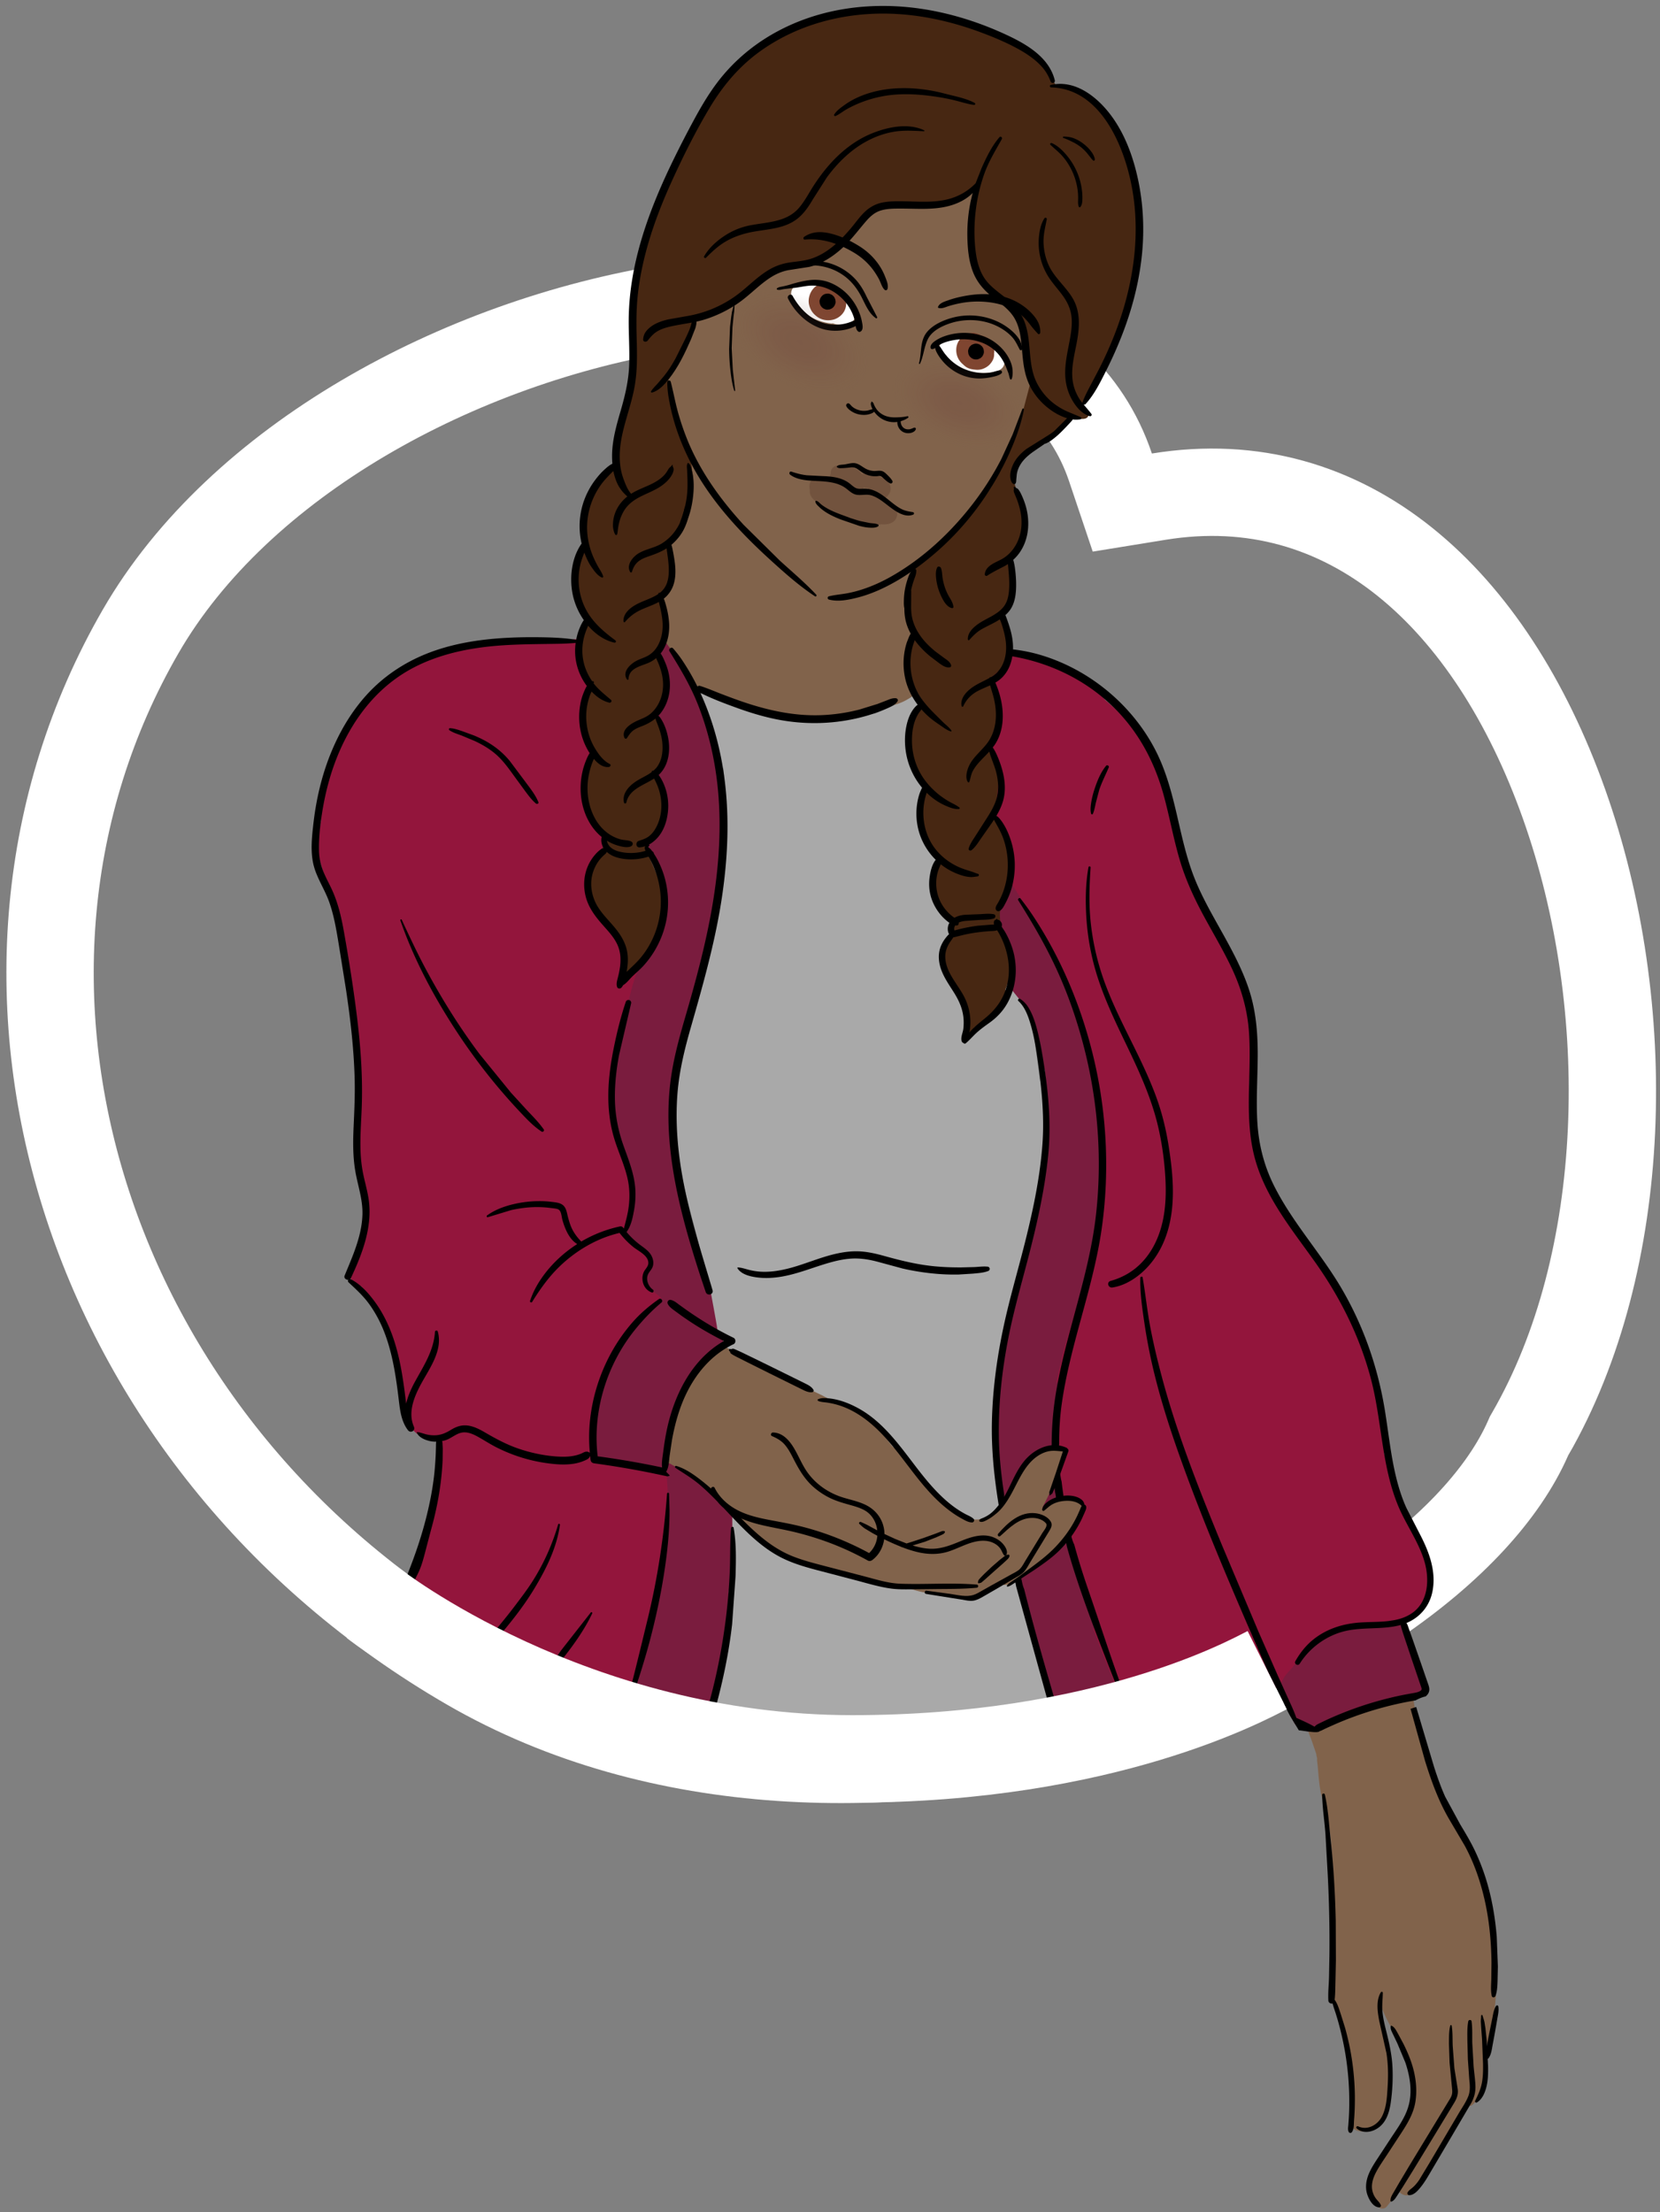
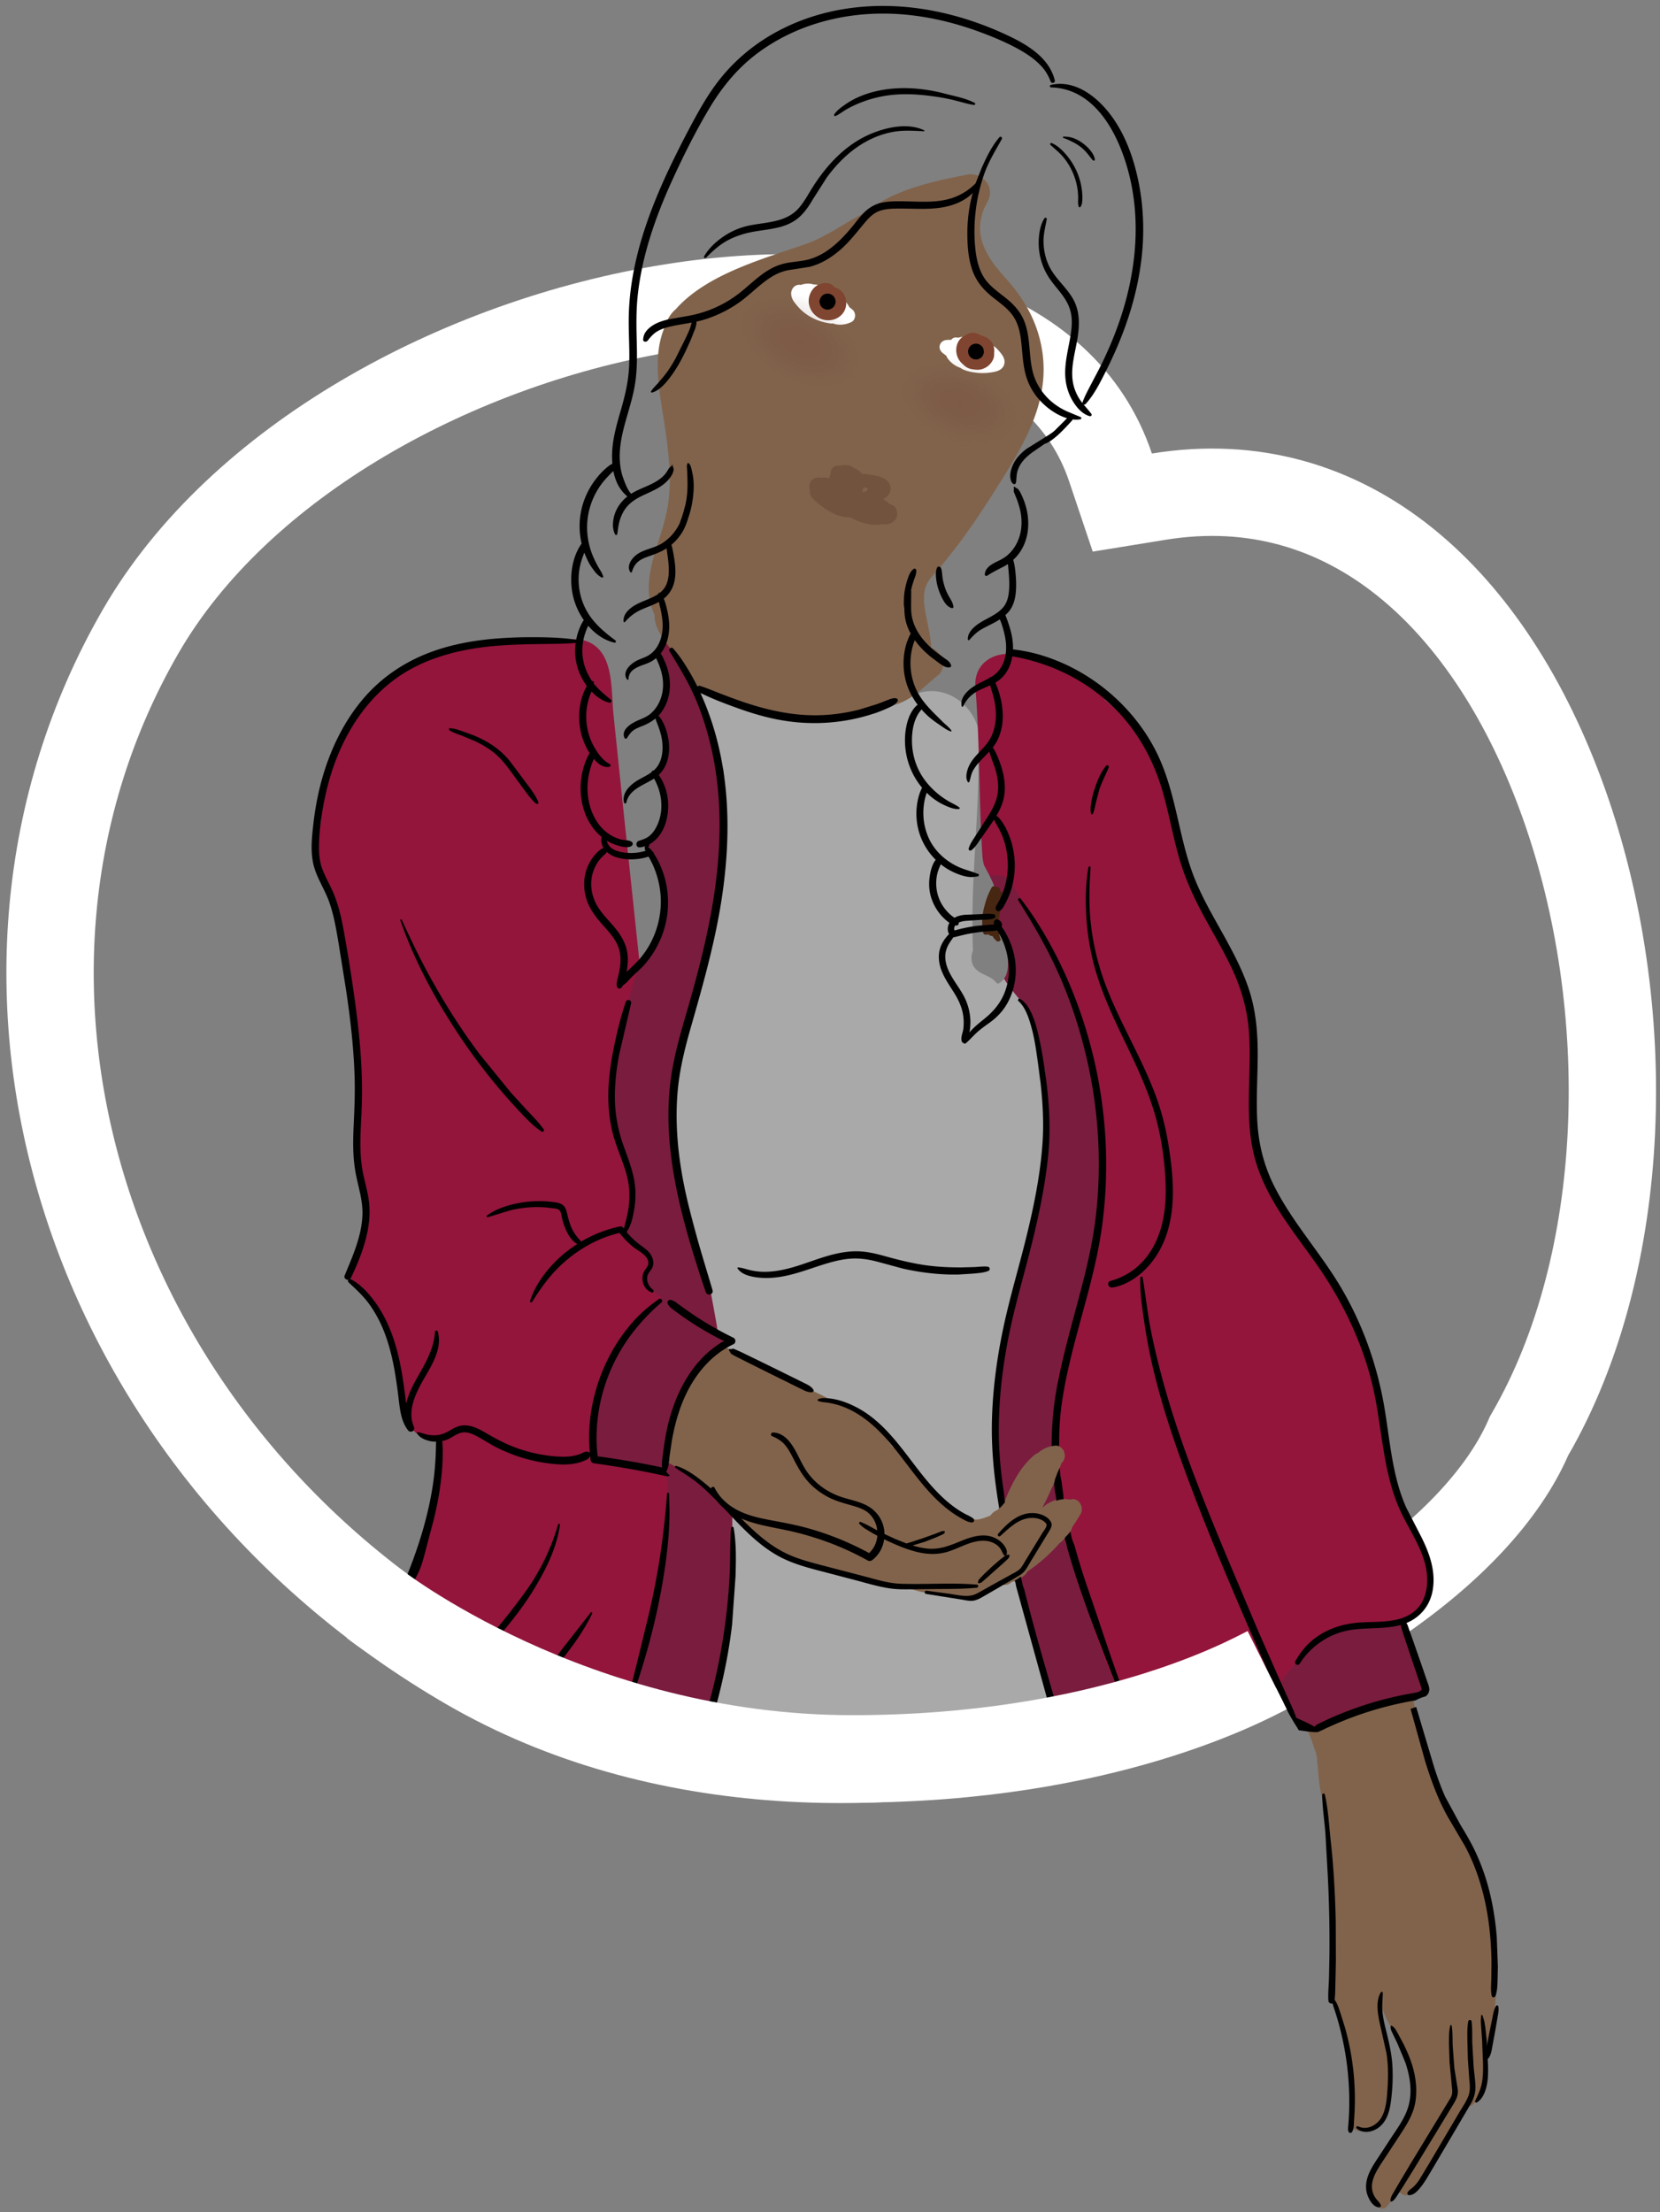
<svg xmlns="http://www.w3.org/2000/svg" width="262" height="349" fill="none">
  <rect width="100%" height="100%" fill="#808080" stroke="none" />
  <g clip-path="url(#C)">
    <path d="M241.506 226.252l-.187.324-.151.343c-3.788 8.6-11.984 17.558-23.811 25.62-11.735 8.001-26.582 14.794-42.924 19.281-32.824 9.01-70.507 8.427-100.36-8.809C13.013 227.759-9.444 154.421 22.19 99.63c15.54-26.915 50.194-45.749 83.8-51.111 16.683-2.662 32.432-1.876 44.79 2.435 12.222 4.264 20.798 11.804 24.492 22.791l1.864 5.543 5.772-.936c29.818-4.836 52.421 16.146 63.915 48.407 11.461 32.168 10.363 72.336-5.317 99.493z" stroke="#fff" stroke-width="13.783" />
    <path d="M170.496 262.892c2.677 8.077-29.995 16.108-29.995 16.108s-37.308-.029-35.602-5.735c2.454-8.216 4.227-16.579 5.309-25.056-.007-.297.001-.602.038-.918l.782-7.252.085-1.046c.016-.24.044-.478.078-.714l.56-6.211.735.722c.786.802 1.524 1.595 2.195 2.493.489.652 1.198 1.752 2.135 1.693.431-.026.314-.688-.113-.661-.285.018-.611-.382-.779-.564-.296-.321-.56-.673-.821-1.024-.622-.837-1.322-1.569-2.051-2.314a54.6 54.6 0 0 0-1.232-1.222l.354-4.533c.249-5.749.275-11.506.122-17.265-.292-3.632-.775-7.243-1.506-10.834-1.191-5.849-3.228-11.483-3.978-17.419-.717-5.675-.319-11.487 1.283-16.996l.039-.128c-.331-5.147 2.943-10.396 4.143-15.334.677-2.789 1.23-5.616 1.7-8.456-.271-1.216-.282-2.52-.065-3.824.829-4.994.785-10.09.264-15.115-.308-.25-.539-.602-.623-1.078l-.573-3.258c-.024-.028-.051-.05-.073-.08a5.22 5.22 0 0 1-.827-1.719c-.08-.287.024-.583.227-.783l-.157-.175c-.478-.542-.609-1.217-.5-1.845-.075-.118-.145-.238-.226-.351-.151-.213-.303-.405-.415-.613l-.551-.367c-.318-.212-.498-.588-.393-.968.108-.396.444-.581.826-.629.192-.024.361.004.518.054.461-.392 1.121-.526 1.727-.186.464.26.728.701.802 1.165.269.047.548.157.827.351.152.105.306.201.459.301.278-.049.58-.05.904.018 2.352.497 4.897 1.209 7.163 2.331.24.038.477.084.71.143 1.065-.245 2.175-.325 3.254-.21.77.081 1.479.244 2.133.468a10.37 10.37 0 0 1 1.049-.193c.6-.077 1.192-.098 1.772-.068.537-.334 1.119-.599 1.76-.745a8.88 8.88 0 0 1 3.124-.142 10.21 10.21 0 0 1 1.034-.13c1.769-.706 3.471-1.522 5.173-2.497 6.302-3.61 12.669 2.824 11.119 8.625.082 5.208-.256 10.454-.55 15.695a.31.31 0 0 0-.006.123c-.189 3.362-.357 6.722-.381 10.069a138.48 138.48 0 0 0 .079 5.346c-.277.839-.38 1.684.113 2.514.807 1.359 2.678 1.369 3.586 2.605.117.159.328.135.472.042.602-.39.956-.934 1.153-1.555.863.898 1.553 2.013 2.03 3.259.239.625.461 1.253.674 1.883.711.813 1.214 1.849 1.399 3.126l.706 5.369.343 2.64c.016.126.018.245.027.368.291.786.486 1.622.563 2.488.119 1.347.151 2.683.122 4.014.014.28.013.562-.02.847l-.01.08-.016.313.035 2.387a8.51 8.51 0 0 1-.168 1.83c.049 2.779-.349 5.589-1.216 8.229-.027.083-.061.157-.09.238l-.018.098a5.29 5.29 0 0 1-.031.698c-.285 2.53-.635 4.867-1.565 7.233a9.69 9.69 0 0 1-.235.535l-.007.014c-.009.644-.106 1.291-.326 1.924l-.283.812c-.045.208-.096.41-.157.605l-.37 1.671c-.169.758-.469 1.455-.872 2.082l-.848 3.352c-.054.214-.119.417-.185.618.145.957.108 2.001-.171 3.125l-.97 3.91c-.074 1.779-.253 3.537-.479 5.295l-.082 4.248c-.005.154-.024.299-.035.448a92.16 92.16 0 0 1 1.475 10.237c1.217.279 2.357.88 3.299 1.808 1.805 1.175 3.205 2.92 3.823 5.265 1.622 6.152 3.264 12.246 5.269 18.298z" fill="#a9a9a9" />
    <g fill="#93153c">
      <path d="M106.437 227.99c.754.366 1.453.809 2.124 1.298a3.61 3.61 0 0 1 .493.731c2.094 4.129.326 10.205-.472 14.576-.815 4.46-1.766 8.902-2.8 13.317-2.046 8.733-2.042 8.718-5.282 17.088.212-.62-40.404-16.053-40-16.5 5.119-12.435 2.279-2.452 6.862-15.097.001-.644.139-1.322.445-2.016a4.5 4.5 0 0 1 .15-.613l.729-2.241a5.71 5.71 0 0 1 .113-1.19c.668-3.325.177-6.987.74-10.345-.655.116-1.366.104-2.131-.071-2.573-.586-3.988-3.437-3.449-5.89a12.5 12.5 0 0 1-.159-.845c-.187-.48-.311-1.014-.354-1.605-.401-5.58-2.523-10.949-6.109-15.251a6.86 6.86 0 0 1-.262-.337l-.068-.035-.246-.087c-.221-.068-.453-.149-.646-.277-.384-.256-.682-.605-.802-1.058a1.56 1.56 0 0 1 .007-.829c.056-.196.09-.252.163-.373l.001-.001c.094-.157.203-.265.327-.367l-.089.069.165-.14c-.058-.876.129-1.754.68-2.529 1.947-2.735 1.349-6.325 1.248-9.729-1.228-3.213-1.352-6.83-1.246-10.328.177-5.859.115-11.567-.574-17.402-.658-5.574-1.242-11.338-2.91-16.719-1.217-3.928-3.72-8.002-2.67-12.007a6.22 6.22 0 0 1 .081-.756l.169-.899a5.91 5.91 0 0 1 .066-1.593c1.436-8.235 5.057-17.737 12.467-22.36 7.372-4.6 17.539-4.731 26.011-4.368a4.41 4.41 0 0 1 3.003-.17c4.786 1.394 4.197 7.649 4.607 11.609l1.508 14.551 3.208 30.292c.248.499.42 1.052.493 1.652.494 4.066-.117 8.391-.086 12.5.029 3.732.163 7.464.374 11.192.264 4.666.656 9.322 1.091 13.974l.391 2.6c.294.187.564.4.792.642l1.014 1.059.514.523a10.17 10.17 0 0 1 .555.602c.826.927 1.246 2.128 1.28 3.378.028 1.06-.395 2.08-1.027 2.897a3.61 3.61 0 0 1-1.342 1.232l-1.142.482c-.347.067-.672.107-.993.132-.307.049-.614.061-.921.033-1.252.902-2.952 1.104-4.475.621-.392.759-.74 1.536-1.074 2.147a61.73 61.73 0 0 0-1.623 3.209 67.17 67.17 0 0 1-1.412 4.249 25.56 25.56 0 0 0-.455 2.87c-.005.05-.015.096-.021.145a4.6 4.6 0 0 1 .25 1.797c3.438.437 7.798.181 11.091 1.623.416.442 1.149.708 1.624.938zm112.017 1.342c1 3.393 1.866 6.837 3.413 10.035 1.691 3.492 4.358 6.839 3.632 10.975-.766 4.36-5.075 6.299-8.813 5.928-.606.629-1.389 1.114-2.347 1.366-2.583.679-5.744 3.591-7.878 5.557l-.129.119c-.658.605-1.273 1.274-1.871 1.966.119.364-25.596 7.332-25.504 7.722-4.319-6.677-7.446-6.994-10.224-14.42-2.796-7.472-4.696-15.171-5.461-23.12-.788-8.186-.172-16.397 1.079-24.504 1.247-8.087 3.966-15.948 4.543-24.12.042-.598.162-1.143.338-1.64.207-3.562.485-7.086.216-10.697-.302-4.056-1.227-8.039-2.408-11.924-2.174-7.155-5.529-13.474-9.298-19.818-.235-1.178-.544-2.335-1.006-3.448-.402-.969-.95-1.873-1.42-2.81a6.63 6.63 0 0 1-.263-1.487c-.575-8.818-.387-17.661-1.1-26.486-.325-4.03 3.092-5.783 6.253-5.283.606-.044 1.227-.006 1.844.126.875.188 1.658.545 2.345 1.019l.748.351c2.924.242 5.889 1.832 7.81 3.956.515.57 1.015 1.16 1.506 1.764 2.575 2.11 4.735 4.546 6.21 7.376 3.098 1.854 3.532 5.262 3.928 8.625.392 3.328 1.348 6.52 2.588 9.631 1.873 4.7 4.714 9.333 6.607 14.174l.192.221c.849.98 1.273 2.121 1.361 3.27a6.91 6.91 0 0 1 .395.849c1.999 5.299 1.775 11.077 1.409 16.691.428 4.658 1.061 9.282 1.911 13.895 1.729 3.263 3.635 6.436 5.788 9.436.891.426 1.674 1.131 2.23 2.163l2.777 5.152c.028.042.059.079.086.122l2.531 3.925c.494.767.735 1.632.765 2.506l.214.453a6.35 6.35 0 0 1 .388 1.061c1.072 1.989 1.923 4.079 2.535 6.263.163.583.218 1.175.184 1.756.222.397.395.824.489 1.286l1.482 7.263c.205 1.009.156 1.931-.075 2.755z" />
    </g>
    <g fill="#7a1c3e">
      <path d="M115.453 236.26c.021.111.041.224.045.348l-.004-.003c.174 4.892.149 9.908-.499 14.789a1.57 1.57 0 0 1 .138.797c-.209 2.55-.566 5.087-.98 7.614l-.016.098-.083.505-.713 4.066a1.5 1.5 0 0 1-.361.72 112.08 112.08 0 0 1-1.467 4.932l-.722 2.645a33.42 33.42 0 0 1-1.963 7.435 3.13 3.13 0 0 1-.081.206l.081-.206c1.86-5.153-11.627-5.53-9.693-10.946a109.23 109.23 0 0 0 2.567-8.179 107.78 107.78 0 0 0 1.072-4.314c.167-.737.285-1.521.436-2.292.092-.776.256-1.554.387-2.301l.593-3.52c.339-2.185.644-4.37.868-6.57.171-1.684.293-3.373.393-5.062l-.001-.011-.055-1.527-.166-2.753c-.048-.621-.139-1.27-.104-1.897-.093.257-.233.5-.423.706-.564.615-1.602.71-2.302.297-.15-.089-.305-.165-.458-.248l-.06-.028-.085-.033c-.327-.12-.663-.218-1.001-.306-.681-.176-1.375-.306-2.064-.449l-1.066-.223-.567-.125c-.048-.011-.097-.02-.146-.03l-.086-.004c-.415.035-.847.046-1.254-.063a2.3 2.3 0 0 1-.985-.543c-.01-.009-.016-.019-.025-.028-.525-.258-.935-.762-.975-1.519-.206-3.859.506-7.789 1.937-11.375.724-1.813 1.594-3.56 2.665-5.194.565-.862 1.184-1.688 1.831-2.49.592-.735 1.175-1.523 2.055-1.89.006-.012.01-.025.016-.037a1.1 1.1 0 0 1 .057-.093c.102-.145.212-.291.328-.424.049-.057.105-.108.163-.155a6.5 6.5 0 0 1 .485-.358c.036-.097.066-.195.119-.286.117-.216.276-.389.478-.52a1.37 1.37 0 0 1 .328-.219c.061-.159.145-.306.247-.44-.077-.075-.151-.153-.233-.222-.059-.051-.122-.109-.187-.161-.013-.009-.018-.011-.038-.026a13.84 13.84 0 0 1-.414-.307l-.102-.081c-.61-.36-1.091-.857-1.304-1.545-.125-.402-.109-.877-.008-1.284.04-.164.115-.32.18-.475-.005.013.111-.226.172-.367a.92.92 0 0 1 .017-.057c.034-.112.071-.223.1-.336.023-.09.036-.185.061-.274.04-.477.028-.938-.006-1.399-.003-.03-.007-.059-.011-.089-.547-.493-1.071-1.009-1.56-1.563-.214-.148-.381-.32-.503-.51l-.758-.388c-1.317-.707-1.051-2.327-.094-3.048.206-.464.341-1.008.429-1.554a5.06 5.06 0 0 1 .029-1.029 81.98 81.98 0 0 0-.657-6.038 2.75 2.75 0 0 1-.023-.487l-.022-.073c-.368-.23-.654-.596-.82-1.046-.249-.676-.596-1.431-.632-2.163-.087-.141-.16-.291-.204-.456-1.304-4.934-1.2-10.048.246-14.828-.258-.714-.078-1.535.082-2.267l.003-.014.499-2.215c.321-1.379.678-2.752 1.031-4.124.337-1.309.721-2.61 1.343-3.816.305-.593.696-1.247 1.203-1.687.075-.065.157-.125.241-.183.061-.105.116-.214.18-.316.314-.588.669-1.152 1.084-1.696a2.43 2.43 0 0 1 .132-.261 7.65 7.65 0 0 1 .741-1.94l.143-.538c.163-1.269.348-2.535.567-3.796-.156-.519-.181-1.076-.274-1.623a18.83 18.83 0 0 0-.493-2.136c-.297-1.011-.689-1.969-1.163-2.896a2.04 2.04 0 0 1-.347-.145c-.438-.236-.815-.672-.926-1.164-.106-.471-.068-.956.181-1.382.178-.303.365-.46.654-.652a1.35 1.35 0 0 1 .401-.171 2.26 2.26 0 0 1 .597-.338 2.25 2.25 0 0 1 .233-.175 4.07 4.07 0 0 0 .342-.561c.3-.65.432-1.448.526-2.152.193-1.433.219-3.024-.351-4.382l-.27-.659c-.055-.047-.111-.093-.157-.15a1.33 1.33 0 0 1-.366-.569c-.11-.21-.161-.437-.152-.681.014-.313.095-.614.242-.892a1.33 1.33 0 0 1 .455-.495c.103-.103.226-.173.364-.216.171-.345.323-.694.401-1.106.149-.793.116-1.615.014-2.429-.174-.262-.289-.572-.31-.93l-.077-1.382c-.052-.072-.112-.141-.191-.195-1.326-.905-.941-2.598.1-3.205.2-.608.377-1.22.479-1.851l-.375-.96c.054-.148.12-.293.167-.44.324-1 .049-2.02-.316-2.976a14.03 14.03 0 0 0-.436-1.037c-.141-.3-.331-.602-.306-.946.048-.668.569-1.173.859-1.742a6.95 6.95 0 0 0 .301-.694c.007.012.018.02.025.032a75.68 75.68 0 0 1 1.588 2.82c.133.116.25.249.33.407.52 1.025 1 2.07 1.472 3.118.361.209.658.555.804 1.076.1.385.225.761.343 1.14a7.8 7.8 0 0 1 .529 1.171c.038.039.079.074.115.118 1.834 2.259 2.117 5.445 2.516 8.235.17 1.187.304 2.378.414 3.572a1.35 1.35 0 0 1 .294.583c.424 1.954.499 4 .584 5.993.08 1.903.08 3.815.002 5.717-.081 2.01-.285 4.016-.613 6-.297 1.801-.67 3.678-1.389 5.368-.019.047-.037.095-.059.141-.009.045-.01.091-.021.136l-.242.963c-.216 1.112-.509 2.209-.833 3.302-.011.035-.029.066-.041.101l-.166.619c-.004.126-.019.253-.048.377-.2.86-.446 1.707-.716 2.547l-.093.314c.251.37.348.853.173 1.421a.9.9 0 0 0-.014.049c-.013.102-.031.204-.064.309l-1.223 3.977c-.064.214-.157.394-.265.552a169.38 169.38 0 0 0-2.289 10.221c-.044.228-.127.425-.239.593-.19 2.059-.26 4.122-.26 6.189.167.279.275.604.307.947.26 2.789.597 5.568.991 8.338.197.202.351.457.423.781l1.315 6.243c.066.123.123.258.166.409.395 1.384.827 2.764 1.15 4.168.363.723.635 1.512.923 2.259.46.197.828.575.942 1.165l.784 4.259c.219 1.254.48 2.53.627 3.803.074.038.144.084.205.144a1.22 1.22 0 0 1 .341.346c.057.068.112.138.153.216.261.484.227 1.026-.047 1.465l-.001.002.019-.025c-.008.011-.015.023-.023.035-.207.383-.58.709-.993.794-.147.03-.296.049-.443.07l.179-.017c-.074.01-.148.027-.223.039a1.42 1.42 0 0 1-.251.079c-.073.016-.148.028-.223.043l-.041.008c-.13.025-.26.051-.388.081-.018.005-.035.013-.053.017-.024.425-.183.833-.52 1.102-.345.274-.678.563-1.011.851l-.004.003c-.049.078-.099.157-.156.228l-1.13 1.418-.574.775c-.009.128-.027.256-.069.382-.496 1.493-1.091 2.952-1.784 4.362-.206.652-.39 1.311-.538 1.979-.144.647-.26 1.344-.315 1.865-.08.757-.02 1.605-.23 2.341-.037.13-.09.258-.151.382.143.255.218.53.228.807a2.56 2.56 0 0 1 .269-.635c.063-.105.14-.198.224-.281.066-.413.179-.815.379-1.193.021-.039.053-.066.076-.102l.24.111c1.078.522 2.046 1.196 2.978 1.95 1.086.88 2.091 1.852 3.069 2.848.786.802 1.524 1.595 2.195 2.493.215.286.474.655.774.978zm106.781 23.632l2.593 4.817c.599.979.06 2.5-1.116 2.744-3.307.688-6.594 1.476-9.858 2.348-.206.055-.398.068-.582.062-.534.21-1.046.479-1.441.787-.034.027-.071.042-.106.066-.338.682-1.091 1.133-1.864 1.168-.214.01-.419-.017-.621-.056a1.88 1.88 0 0 1-.562.565c-.006.005-.01.011-.015.016-.072.063-.15.112-.226.164-.144.194-.311.364-.523.489l-.331.14-.095.04a1.35 1.35 0 0 1-.71.031c-.064 0-.717-.26-.777-.273-.076-.146-.701-.98-.72-1.141-.323-.146-.604-.37-.773-.687-.512-.964-1.093-1.915-1.537-2.913-.495-1.108-1.245-2.265-.47-3.259.208-.639 1.135-1.506 1.587-2.021.149-.236.301-.469.466-.697a2.34 2.34 0 0 1 .214-.256c.025-.043.045-.089.069-.133.18-.311.437-.536.732-.679a1.72 1.72 0 0 1 .513-.301c.264-.348.55-.678.862-.984 1.067-1.283 2.312-2.386 3.926-2.995 1.4-.529 2.941-.55 4.418-.636l2.209-.116.015-.001 1.112-.055.066-.003c.313-.327.742-.535 1.286-.535 1.068 0 1.82.87 1.887 1.886a15.01 15.01 0 0 0 .372 2.418zm-42.103 15.28a2.38 2.38 0 0 1 .21.774c-.197-.612-11.643.968-11.687.324h-.001c-.038-.081-.077-.162-.103-.247l-3.284-10.982c-1.857-6.508-3.581-13.053-5.169-19.633-.79-3.276-1.604-6.558-2.092-9.895-.216-1.473-.588-3.503-.244-5.192-.274-1.793-.4-3.615-.433-5.405-.046-2.49.153-4.984.557-7.443 0-.047-.008-.09-.004-.138.357-5.37 2.009-10.596 3.352-15.779l.678-2.614.138-.534c.102-.968.196-1.937.344-2.899.33-2.145 1.246-4.185 1.724-6.297-.054-.898.122-1.84.36-2.666.009-.028.023-.05.032-.076a4.26 4.26 0 0 1 .188-1.134c.695-5.461.724-11.03.212-16.506-.185-.296-.3-.641-.33-.991l-.159-1.896c-.039-.094-.072-.191-.091-.294l-.353-1.94c-.429-1.273-.861-2.546-1.383-3.786l-.211-.299-.779-1.073c-.004-.004-.062-.081-.108-.142l-.115-.147-.396-.496c-.875-1.088-1.791-2.174-2.523-3.367 1.106-1.536.481-4.061.191-5.752-.535-3.119-.688-6.385-1.914-9.341-.16-.383-.344-.756-.535-1.126a1.61 1.61 0 0 1 1.128-.007c.785-.195 1.63.152 2.078.856 2.157 3.396 4.315 6.801 6.19 10.363a63.89 63.89 0 0 1 2.148 4.537c.713.986 1.082 2.15 1.496 3.295a69.38 69.38 0 0 1 1.047 3.114c.68 2.191 1.259 4.415 1.715 6.664.821 4.049 1.303 8.167 1.458 12.295.119.165.221.354.288.586.464 1.61.435 3.406.448 5.073.013 1.585-.053 3.174-.205 4.753-.311 3.238-1.165 6.303-2.06 9.417l-3.997 13.784-.31 1.293-.86 3.774c.258.283.42.648.396 1.079-.128 2.228-.718 4.401-.836 6.643-.112 2.142-.046 4.291.15 6.426.193 2.107.523 4.197.934 6.272l1.31 5.638c.252.224.446.514.534.855l1.129 4.389a1.85 1.85 0 0 1 .052.55c.625 2.163 1.361 4.289 2.146 6.429.107.293.106.579.03.843 2.274 6.117 4.78 12.148 7.519 18.071z" />
      <path d="M158.957 146.439l-.086-.15c.043-.078.067-.167.052-.269l.183.227c.142.156.433.118.531-.069a.59.59 0 0 0-.129-.754c-.018-.016-.041-.013-.063-.016-.291-.677-.496-1.363-.491-2.122 0-.011-.005-.021-.006-.033.051-.207-.02-.43-.164-.565-.019-.032-.04-.059-.065-.085.229-.194.531-.288.847-.28.466.011.581-.6.226-.835-.67-.444-1.506-.131-2.006.433-.174.197-.295.425-.392.661-.801.548-1.035 1.64-.675 2.561.251.646.706 1.15 1.152 1.658.283.544.639 1.051 1.069 1.501.457.478 1.12-.128.867-.669-.212-.454-.524-.829-.851-1.193l.001-.001z" />
    </g>
    <path d="M158.636 141.667c.163-.356-.039-.683-.313-.81-.129-.152-.319-.233-.515-.185l.034-.094c.131-.367-.256-.697-.592-.654-.219-.164-.581-.175-.739.11-.499.9-.866 1.86-1.11 2.85-.417 1.375-.493 2.864-.225 4.263.062.322.44.389.687.261.076.048.166.07.259.074.13.153.339.215.527.191.152.287.356.541.637.778.248.209.76.018.613-.357-.092-.234-.132-.465-.192-.703.039-.095.063-.2.043-.322a8.58 8.58 0 0 1 .308-4.01l.578-1.391v-.001z" fill="#472712" />
    <path d="M235.838 313.197c-.056-.041-.111-.039-.165-.024l-.135-2.307c.007-.04.022-.074.02-.12l-.061-1.155-.019-.332.03-2.115c.001-.021.01-.036.009-.058l-.049-.694-.02-.358c.049-.082.084-.176.079-.295a13.06 13.06 0 0 0-.427-2.779l-.211-2.323c-.223-1.619-.676-3.186-1.231-4.72l-1.818-4.508c-.636-1.469-1.353-2.901-2.294-4.201-.925-1.278-2.041-2.502-2.406-4.079-.047-.203-.163-.328-.303-.391l-2.722-9.563a4.7 4.7 0 0 0-.286-.612l-.786-4.651c-.181-1.521-1.163-2.797-2.813-2.814-1.091-.012-2.194.736-2.627 1.754-.714.616-1.104 1.574-.751 2.738-.878-.055-1.797.136-2.617.557-.755.085-1.492.318-2.128.707l-.148.101c-.326-.357-.773-.615-1.357-.702l-.446-.067c-1.881-.281-4.371 1.238-3.494 3.494l.376.957c.003.01.003.02.007.03l.693 2.015a3.24 3.24 0 0 0 .1.54l.045.169a2.56 2.56 0 0 0 .01.53c.298 2.41.242 5.423 1.574 7.544l.053.222c.002.01.007.016.009.026l.016.071c-.047.302-.004.573.043.893l.183 1.305.291 2.435.373 4.891.133 9.904.056 5.648a.48.48 0 0 0 .078.259c-.021.077-.028.161-.014.251l.089.649a.59.59 0 0 0-.216.293c-.226.672-.232 1.392-.038 2.068-.062.091-.089.206-.065.334l.116.506a.56.56 0 0 0 .01.184 7.36 7.36 0 0 0 .692 1.841c1.858 5.257 2.642 10.922 2.302 16.477-.006.11.018.2.055.279-.08.002-.159.017-.227.057-.204.119-.262.338-.213.546a.68.68 0 0 0-.161.24c-.13.325.146.652.377.852a2.3 2.3 0 0 0 .708.417c.481.186 1.009.191 1.511.1.48-.088.936-.322 1.322-.614.216-.164.419-.337.605-.534.11-.117.226-.241.316-.374a.95.95 0 0 0 .13-.263c.012-.039.044-.191.047-.216.379-.495.577-1.038.675-1.628.004-.014.01-.027.014-.04.002-.053.014-.104.021-.157.013-.099-.005-.181-.036-.255.125-.509.229-1.024.312-1.543.017-.106.004-.2-.022-.288.287-2.22.262-4.47-.088-6.691-.225-1.436-.643-2.821-.981-4.231-.201-.837-.355-1.688-.372-2.541.151-.058.301-.124.448-.198a24.2 24.2 0 0 0 1.221 2.611l1.629 2.937c.287.507.59 1.017.928 1.492.156.219.326.494.519.74l.171.374c-.002.043-.01.084 0 .131.069.356.167.701.281 1.042.117.374.254.741.408 1.105l.006.029c.007.007.01.016.014.024a39.43 39.43 0 0 1 .065 1.24c-.032.062-.055.13-.055.209-.011.921-.012 1.841.017 2.762a.43.43 0 0 0 .087.242 38.63 38.63 0 0 0-.535 1.382l-1.161 2.19c-.043.081-.066.16-.073.235a22.59 22.59 0 0 0-.49.802l-.214.342c-.069.037-.135.089-.19.161-.408.533-.785 1.086-1.144 1.65-.069.038-.134.089-.189.163a13.48 13.48 0 0 0-1.584 2.77.59.59 0 0 0-.036.332c-.012.021-.023.042-.035.064-.079.117-.149.239-.21.366-.118-.015-.252-.02-.283-.009-.043.015-.071.039-.109.063-.072.047-.146.1-.208.16a1.56 1.56 0 0 0-.325.447c-.163.339-.269.696-.337 1.065-.162.87-.213 1.784.054 2.642.232.746.693 1.44 1.366 1.856.441.272.934.265 1.28-.149.283-.337.547-.692.801-1.051.284-.403.547-.819.792-1.246l.204-.353c.033.161.114.305.255.444a1.65 1.65 0 0 0 .668.398c.521.157 1.098.014 1.503-.341.435-.381.66-.998.914-1.502l.893-1.77c.039-.077.058-.16.066-.242l.118-.226c.125-.033.238-.11.309-.246.458-.868.936-1.725 1.431-2.572l.245-.354c.038-.052.055-.106.07-.159l1.145-1.871c.053-.083.08-.164.09-.241.153-.258.283-.529.426-.793l.381-.617c.073-.019.142-.053.203-.101.148-.025.286-.115.377-.301l1.21-2.465a.56.56 0 0 0 .312-.264c.055-.097.094-.196.134-.295.004.013.001.027.006.04.063.194.272.285.451.242.01.011.019.004.031 0 .124.033.261.016.392-.081.04-.029.07-.064.107-.095.028-.013.043-.037.064-.057 1.27-1.071 1.478-2.794 1.598-4.374.11-1.449.144-2.912.018-4.361.222-.006.418-.14.485-.364.043-.141.071-.284.109-.426a.53.53 0 0 0 .11-.183c.142-.404.186-.856.223-1.299.144-.051.263-.157.295-.339.225-1.301.44-2.602.597-3.913.076-.63.133-1.262.171-1.895.031-.493.194-1.311-.254-1.64h.001zm-14.612 31.678c-.077-.029-.161-.035-.242-.022a2.07 2.07 0 0 0 .115-.385c.007-.01.016-.014.023-.024l.644-1.021-.541 1.452h.001zm11.255-14.664c-.027.019-.055.029-.081.053a7.57 7.57 0 0 0-.263.258l.253-1.161c.123.023.248.01.363-.037-.059.312-.151.609-.272.887z" fill="#81634b" />
    <path d="M221.057 262.49c-.389-.176-.843-.242-1.35-.157-.463-.142-.995-.169-1.599-.01l-2.855.872a3.16 3.16 0 0 0-.721.088c-.544.134-1.061.325-1.565.545l-1.736.712c-.168.044-.337.096-.509.174l-2.23 1.025c-.74-.138-1.55.025-2.27.673l-1.078.961c-.471.416-.725.873-.825 1.333-1.338 1.941.281 4.663 2.446 4.412.457 0 .948-.136 1.453-.455l1.596-1.01a2.98 2.98 0 0 0 .583-.486l.285-.176a3.32 3.32 0 0 0 .634-.202l1.695-.721a2.9 2.9 0 0 0 .613.043c1.797-.067 3.524-.662 5.225-1.289a2.72 2.72 0 0 0 .458-.062l1.724-.424c.809.158 1.681-.026 2.379-.723l.376-.376c2.06-2.06-.04-5.325-2.729-4.749v.002z" fill="#7a1c3e" />
    <g fill="#81634b">
      <path d="M169.225 236.529l-.585.079c-.574-.177-1.232-.132-1.806 0-.645.149-1.282.457-1.816.849l-.513.417c.801-1.534 1.608-3.109 1.996-4.804.004-.02.004-.038.008-.058l.215-.522c.162-.169.293-.369.367-.636.039-.141.052-.292.049-.444l.163-.391c.109-.075.213-.158.304-.253.171-.178.316-.415.381-.655.09-.323.054-.661-.075-.966a1.41 1.41 0 0 0-.457-.594c-.26-.201-.564-.317-.9-.319a4.13 4.13 0 0 0-2.282.664c-.137.093-.265.2-.395.305a1.91 1.91 0 0 0-.574.321c-1.951 1.597-3.276 3.933-4.272 6.213l-.364.887-.056.08-.394.612-.186.283-.055.076-.447.47-.042.029c-.117.073-.241.13-.361.197-.339.194-.601.451-.819.744l-.686.265a7.81 7.81 0 0 1-1.256.354l-.022.005-.091-.003c-.1-.002-.2.004-.3.001l-.199-.013-.183-.033c-.395-.085-.779-.22-1.151-.377l-.085-.04-.276-.131-.614-.314-1.283-.641c-1.108-1.103-2.515-1.784-3.531-2.968-.131-.123-.264-.23-.397-.329-.843-2.017-2.897-3.776-4.052-5.438-.365-.525-.806-.916-1.283-1.192-.856-1.054-1.498-2.056-2.523-2.998l-.239-.223-.001.002-.454-.354-.334-.28c-.28-.413-.672-.789-1.202-1.098l-1.667-1.051a3.8 3.8 0 0 0-1.093-.524l-.846-.427c-.559-.261-1.123-.498-1.722-.609l-1.295-.667-2.428-1.143-.406-.167-.193-.15a4.03 4.03 0 0 0-1.389-.595c-.479-.355-1.062-.613-1.744-.724l-.936-.424-.564-.265-.992-.466-1.556-.73c-.365-.171-.807-.476-1.229-.529-1.084-.835-2.222-1.589-3.425-2.243-.315-.171-.655.068-.71.356-.084-.078-.186-.134-.319-.127-.645.038-1.13.68-1.559 1.112l-1.294 1.428c-.811.98-1.546 2.024-2.183 3.125-1.279 2.212-2.195 4.651-2.668 7.161-.136.729-.23 1.465-.287 2.204l-.043.928c-.399.011-.703.634-.699.98a1.05 1.05 0 0 0 .235.655.64.64 0 0 0 .115.205.86.86 0 0 0 .474.282l3.685 2.066 1.868 1.24c.273.199.575.499.902.731 1.588 2.067 3.918 3.9 5.488 5.529 3.987 4.138 8.501 5.917 14.018 7.192a3.99 3.99 0 0 0 .64.091c1.636.73 3.581 1.162 4.846 1.512 1.761.487 3.589.75 5.422.856.267.204.566.322.887.445.363.139.731.262 1.105.369.839.239 1.71.434 2.586.398a1.54 1.54 0 0 0 .335-.054l1.31.15a54.59 54.59 0 0 0 2.772.338c.457.356 1.055.474 1.661.331.577-.137 1.127-.484 1.649-.757.841-.441 1.67-.905 2.489-1.385.295.133.616.134.937.068.026.003.051.01.077.01a.73.73 0 0 0 .383 0 1.08 1.08 0 0 0 .536-.171c.169-.125.344-.242.516-.362.292.027.587-.03.837-.211l.87-.628c.26-.187.466-.432.597-.705 1.03-.705 2.018-1.475 2.943-2.312a28.08 28.08 0 0 0 5.47-6.796c.542-.939-.13-2.429-1.33-2.318l.002-.001zm-5.249-183.541c-.998-3.554-2.914-6.52-5.373-9.234-3.222-3.556-5.372-7.234-2.739-11.929 1.299-2.317-.835-4.747-3.278-4.263-4.76.943-9.645 1.968-13.871 4.474a34.9 34.9 0 0 0-2.582 1.708c-3.075 1.601-5.782 3.656-9.135 4.819-6.522 2.262-14.858 4.56-19.813 9.649a11 11 0 0 0-.488.534c-.583.495-1.083 1.128-1.455 1.988-.072.167-.12.333-.161.498-2.386 5.019-.832 11.273-.063 16.643.565 3.949 1.02 8.084.364 12.053-.677 4.102-2.683 7.881-2.97 12.068-.134 1.959.204 3.576.885 4.93a5.41 5.41 0 0 0 .283 1.761c.554 1.603 1.867 3.154 2.889 4.492 1.15 1.504 2.088 2.804 3 4.486.547 1.007 1.583 1.435 2.6 1.378 1.35.803 3.011 1.259 4.382 1.762 3.242 1.187 6.54 2.127 9.979 2.514 4.153.468 9.674.463 13.459-1.913 3.456-.235 5.687-2.896 8.23-4.929 1.455-1.163.549-3.863-1.167-4.208-.021-2.505-1.066-5.439-1.109-7.523-.054-2.537.693-3.13 2.241-4.921 1.204-1.394 2.343-2.849 3.447-4.324 2.39-3.197 4.547-6.556 6.664-9.936 4.393-7.018 8.169-14.076 5.781-22.575v-.001z" />
    </g>
-     <path d="M179.361 32.48c-.29-4.004-1.286-7.981-3.168-11.522-1.783-3.356-5.359-7.175-9.455-7.258-1.394-2.99-3.645-5.502-6.73-7.121-3.76-1.972-8.066-3.984-12.251-3.711-11.244-2.902-26.486-.097-33.238 10.11-.06.09-.096.178-.144.268l-.071.066c-.357.336-.591.698-.727 1.065l-1.064 1.197c-.358.402-.571.832-.672 1.264-2.417 3.198-4.188 7.193-5.701 10.291-3.566 7.307-5.9 15.042-6.424 23.175-.036.554.107 1.046.366 1.456-.004.056-.018.108-.018.166-.006 3.535-.154 6.879-.902 10.349-.656 3.043-1.437 6.079-1.59 9.203-.049 1.003-.032 2.199.1 3.439-.424-.629-1.151-.995-1.95-.776-1.026.282-1.386 1.239-1.247 2.198.006.04.002.08.003.12l-.015.063-.027.095c-.773.734-1.313 1.901-1.656 2.767-.574 1.446-.781 3.09-.653 4.637.066.787.2 1.559.372 2.322-.043.064-.088.127-.119.201-.063.147-.122.294-.182.441-.006.006-.007.014-.009.021-1.233 3.062-1.713 6.301.018 9.317.302.526.65 1.035 1.016 1.533-.168.137-.311.3-.402.485-.054.108-.098.219-.136.331-1.499 2.515-2.034 5.745-.502 8.376.34.584.764 1.105 1.231 1.586-.338.659-.591 1.359-.777 1.872-.545 1.496-.594 3.059-.255 4.607.283 1.298.804 2.572 1.429 3.745-.054.134-.112.268-.161.403-.066.113-.122.226-.171.343-.227.54-.398 1.092-.527 1.65-.593 2.118-.692 4.317.188 6.453.664 1.613 1.99 3.224 2.584 4.9-.134.14-.26.294-.364.479a2.09 2.09 0 0 0-.283 1.162c-1.898 1.945-2.729 4.818-1.895 7.514.55 1.777 1.682 3.025 3.045 4.227 1.148 1.011 1.959 2.156 2.035 3.729.028.582.342 1.108.782 1.464-.098.271-.186.546-.254.827a.5.5 0 0 0-.007.174l-.015.042c-.116.175-.232.349-.337.53-.13.222-.051.521.17.65.209.123.417.055.572-.092.009-.006.02-.006.028-.012.601-.41 1.095-.921 1.535-1.496.079-.103.155-.208.231-.314a1.68 1.68 0 0 0 .551-.424c2.314-2.686 3.492-6.208 3.039-9.749-.237-1.853-.937-3.508-1.692-5.203-.463-1.04-1.051-2.251-1.172-3.447 1.396-.877 2.473-2.353 2.805-3.962.458-2.218-.24-4.297-1.139-6.301a8.55 8.55 0 0 0-.26-.526c.191-.238.367-.486.53-.743.407-.239.727-.628.887-1.119.177-.541.252-1.102.261-1.666a8.45 8.45 0 0 0 .195-1.752c.002-.497-.217-.984-.564-1.341-.162-.833-.426-1.621-.747-2.402l-.005-.012-.184-.444c-.014-.03-.036-.056-.051-.085.051-.053.105-.104.153-.158 1.035-1.163 1.573-2.564 1.612-4.122.03-1.225-.102-2.608-.505-3.77-.211-.61-.533-1.248-.958-1.784.463-.578.841-1.222 1.122-1.937.522-1.331.548-2.799.275-4.187-.141-.713-.436-1.394-.76-2.042-.008-.017-.249-.523-.115-.193a5.3 5.3 0 0 1-.054-.138c.392-.404.759-.832 1.064-1.32.795-1.272 1.035-2.76.862-4.234-.095-.812-.246-1.594-.488-2.374l-.143-.445a6.45 6.45 0 0 0 .627-.534c.537-.538.903-1.167 1.162-1.873.256-.191.508-.391.76-.594.162-.729.306-1.46.352-2.199.182-.717.307-1.457.393-2.252a2.86 2.86 0 0 0 .306-.855c.184-1.013.432-2.044.141-3.046-.09-2.165-1.005-3.89-1.824-5.937-.518-1.296-1.756-4.255-1.835-5.782.431-1.001.257-2.328-.465-3.16.003-.015.003-.031.005-.046.159-.155.312-.329.452-.538 1.053-1.566 1.924-3.225 2.69-4.948.351-.789.685-1.586 1.017-2.383.161-.387.345-.769.453-1.174.018-.058.019-.121.032-.18 1.854-.488 3.672-1.07 5.237-2.053 2.615-1.643 4.547-4.197 7.338-5.599 2.749-1.381 5.984-.876 8.641-2.527 1.565-.973 2.47-2.516 3.49-3.948 1.269-1.511 2.681-3.074 4.545-3.715 2.504-.861 5.455.026 8.035-.112 2.839-.152 5.149-1.29 7.355-2.705-1.703 5.636-2.106 12.103 1.824 15.908 1.331 1.289 3.204 2.057 4.276 3.601 1.159 1.669 1.438 3.849 1.62 5.82.148 1.595.283 3.193.801 4.545l-1.312 4.976c-.229.92-.371 1.873-.747 2.749-.35.814-.942 1.6-1.046 2.499-.009.075.023.154.071.219-.373.793-.733 1.594-1.075 2.403-.328.597-.581 1.232-.775 1.884l-.048.116c-.276-.015-.538.124-.676.37-.058.103-.103.213-.158.316-.114.213-.239.423-.368.627a5.4 5.4 0 0 1-.202.3c-.033.047-.068.092-.096.142-.013.023-.025.048-.037.072-.091.079-.157.164-.175.294a.45.45 0 0 0 .13.394.64.64 0 0 0 .105.076c-.211.312-.427.621-.626.938a14.62 14.62 0 0 0-.976 1.364l-.108.168-.332.455-.437.356c-.111.007-.223.04-.327.13-.25.217-.484.447-.711.685-.49.484-.956.99-1.37 1.537-.93.867-1.747 1.845-2.458 2.896-.112.034-.216.109-.289.244-.015.028-.029.057-.043.085a.47.47 0 0 0-.6.225c-.231.39-.443.79-.647 1.192-.127-.067-.27-.079-.399-.025-.208-.091-.467-.06-.632.194-.16.247-.305.502-.448.759-.208-.081-.458-.038-.605.21-.1.169-.187.344-.281.516a.51.51 0 0 0-.256.185 5.18 5.18 0 0 0-.363.592c-.159-.013-.318.057-.414.257-.018.04-.031.082-.049.121h-.002c-.459 1.016-.691 2.089-.646 3.201a.53.53 0 0 0 .042.183l-.025.14c-.001.046-.013.089-.018.135-.015.133.03.239.103.321a1.85 1.85 0 0 0-.15 1.048c.008.053.026.107.039.16-.206 1.191-.101 2.432.313 3.568a22.97 22.97 0 0 0 .636 1.566c-.178.34-.319.703-.447 1.049-.308.832-.459 1.725-.513 2.608-.106 1.717.386 3.408 1.11 4.946.333.707.746 1.375 1.201 2.015-.441.549-.779 1.217-1.025 1.89-1.78 3.136-1.301 6.849.621 9.847a26.08 26.08 0 0 0 .977 1.404c-.128.315-.234.641-.319.978-.106.158-.198.331-.264.525-1.013 2.993.054 6.367 1.843 8.845.265.367.548.716.841 1.052-.146.335-.272.677-.367 1.029-.166.193-.287.42-.325.686-.234 1.671-.422 3.294.291 4.883.502 1.118 1.48 1.976 2.086 2.93.261.41.275.635.267 1.211-.006.506.04.979.153 1.442-.037.058-.073.119-.111.174-.102.151-.203.303-.311.45l-.026.035c.007-.01-.003 0-.06.074-.225.289-.475.578-.656.9-.85 1.522-.22 3.056.471 4.496.505 1.053 1.117 2.05 1.646 3.091.122.241.243.484.35.733.012.031.028.07.041.107l.151.441c.082.266.148.535.2.809l.006.048a7.64 7.64 0 0 1 .016.566c-.003.61.3 1.125.739 1.466l-.256.802c-.088.145-.178.288-.256.438-.213.411.135.735.479.691.203.074.449.034.575-.195.102-.182.186-.372.268-.563.108.03.229.02.349-.053a7.65 7.65 0 0 0 1.061-.773c.284-.248.563-.502.685-.853 1.237-1.182 3.078-2.551 2.768-4.298a8.39 8.39 0 0 0 .612-4.244c-.167-1.411-.584-2.703-1.21-3.979-.009-.019-.02-.038-.03-.056 0-.027.006-.053.004-.08l-.228-2.933c-.033-.44-.065-.88-.064-1.322 0-.202.006-.405.023-.606.019-.231.024-.268.014-.11.026-.132.057-.263.095-.393s.044-.261.045-.394c.561-1.075.979-2.225 1.236-3.406a1.21 1.21 0 0 0 .076-.276l.048-.348c.007-.051.007-.102.011-.154.01-.035.007-.071.007-.107.005-.1.003-.197-.003-.294.011-3.184-.967-6.381-2.824-8.971.125-.254.243-.517.349-.793.438-1.137.644-2.392.68-3.607a11.1 11.1 0 0 0-.474-3.562c-.271-.878-.662-1.79-1.181-2.592a10.44 10.44 0 0 0 1.222-2.166c.004-.009.01-.017.014-.026l-.002-.001c.017-.041.037-.082.054-.123a.4.4 0 0 0-.029-.375c.041-.119.084-.238.118-.359.029-.1.014-.192-.02-.275l.093-.229c.027-.068.051-.136.075-.204a.47.47 0 0 0 .262-.353c.04-.237-.095-.449-.304-.547.067-.966-.091-1.936-.279-2.916l-.655-3.429a7.37 7.37 0 0 0 1.046-.859c.065-.033.128-.069.193-.102.542-.291.878-.899.922-1.517.288-.657.455-1.367.544-2.102a9.2 9.2 0 0 0-.254-3.428c-.192-.726-.49-1.543-.902-2.26.419-.391.768-.861 1.018-1.401.604-1.301.611-2.695.548-4.1-.022-.511-.037-1.023-.026-1.535.006-.275.017-.549.04-.824l.031-.319c.003-.015.007-.039.015-.083.04-.229.088-.457.149-.683.016-.058.182-.535.164-.521.025-.056.054-.111.082-.166l.903-1.192c.228-.302.299-.677.264-1.051.629-1.875.803-3.871.051-5.742-.346-.861-.804-1.682-1.045-2.582-.132-.494-.138-.981-.094-1.488.041-.488.194-.993.137-1.482l1.744-2.409c.811-.674 1.721-.989 2.68-1.398s1.792-1.04 2.591-1.708c.708-.592 1.496-1.215 1.752-2.138.314.099.632.182.961.229.48.068 1.185.201 1.606-.09.322-.222.407-.771 0-.973-.136-.067-.28-.096-.426-.113-.275-.152-.517-.358-.735-.592.716-.237 1.307-.818 1.504-1.84.629-2.568 2.585-4.913 3.656-7.353 1.078-2.46 1.954-4.996 2.567-7.612.767-3.273 1.163-6.596 1.182-9.931.008-.032.023-.058.029-.091.37-1.779.409-3.348.046-4.926l-.003-.004z" fill="#472712" />
    <path d="M141.429 80.274c-.202-.408-.616-.69-1.064-.765-.256-.317-.607-.548-.961-.763.214-.115.417-.247.6-.415.36-.331.594-.822.565-1.316-.033-.546-.306-.988-.731-1.317-.569-.439-1.27-.575-1.956-.717l-1.194-.193c-.163-.018-.325-.022-.488-.015l-.191.004a2.06 2.06 0 0 0-.389-.446c-.244-.205-.52-.366-.812-.468a.71.71 0 0 0-.165-.128c-.012-.008-.013-.011-.017-.013-.014-.006-.027-.015-.04-.023-.283-.208-.646-.295-1.003-.324-.299-.024-.652-.001-.941.063-.044.009-.085.03-.128.042-.186-.041-.372-.042-.558.007-.15.036-.281.105-.392.207a.86.86 0 0 0-.297.324c-.105.18-.157.374-.158.582l.011.088a2.24 2.24 0 0 0-.182.77c-.015-.003-.029-.01-.045-.013-.306-.068-.629-.121-.944-.1-.097.007-.191.026-.287.043l-.033-.006c-.297-.046-.504-.062-.8-.011-.257.044-.503.194-.688.374-.407.394-.457.989-.328 1.511.002.007.005.013.006.02a1.77 1.77 0 0 0 .043.654c.155.557.573.922 1.001 1.272 1.517 1.246 3.207 2.442 5.258 2.423.027 0 .051-.011.077-.013l.04.025c.474.286 1.002.514 1.523.696 1.004.352 2.174.596 3.232.402.032-.006.062-.016.094-.023l.093.011c.804.058 1.765-.092 2.21-.855.291-.5.292-1.08.038-1.594l.001-.001zm-4.706-2.714a2.83 2.83 0 0 0-.712.061c.007-.013.016-.023.023-.036.115-.225.196-.453.256-.688l.659.147.098.027a1.05 1.05 0 0 0-.324.49z" fill="#72533e" />
    <g fill="#fff">
      <path d="M134.61 48.913c-.156-.148-.333-.286-.52-.408a7.29 7.29 0 0 0-2.993-2.878c-.789-.406-1.617-.666-2.503-.739-.055-.005-.109 0-.164-.001l-.057-.022c-.22-.068-.456-.093-.684-.113-.146-.013-.292-.008-.437.009-.236.029-.472.054-.697.136l-.135.056c-.269-.058-.554-.028-.818.107-.5.258-.779.837-.729 1.387.041.463.221.851.494 1.221.44.597.932 1.146 1.512 1.61 1.253 1.002 2.715 1.575 4.301 1.765.084.01.172-.003.26-.025.962.364 2.011.228 2.924-.203.702-.331.776-1.403.245-1.904h.001zm22.941 6.322c-.503-.565-1.111-.961-1.812-1.232-.636-.245-1.319-.329-1.993-.412a4.31 4.31 0 0 0-.792-.324c-.556-.16-1.148-.168-1.681.013l-.26-.033c-.379-.048-.682.114-.892.37-.23-.011-.463.001-.696.018-.502.037-.954.327-1.094.832-.143.523.115.973.521 1.281l.526.394a1.04 1.04 0 0 0 .157.346 4.09 4.09 0 0 0 2.063 1.556 1.98 1.98 0 0 0 .291.185c.697.357 1.497.488 2.266.583.756.093 1.5.053 2.252-.054.844-.12 1.828-.339 2.089-1.284.244-.887-.4-1.625-.945-2.238z" />
    </g>
    <g fill="#7f4530">
      <path d="M132.791 45.917c-.307-.284-.675-.478-1.071-.582-.197-.312-.487-.502-.839-.61-.564-.173-1.216-.042-1.733.212-.922.453-1.464 1.451-1.512 2.452-.025.514.124 1.012.347 1.468s.59.819.995 1.12c.718.534 1.715.678 2.57.441.919-.254 1.7-.979 1.928-1.918.217-.894.01-1.94-.686-2.581l.001-.001zm24.129 9.226c-.04-.386-.112-.746-.326-1.079a2.52 2.52 0 0 0-.835-.786c-.292-.175-.626-.294-.968-.366-.136-.101-.282-.191-.445-.237a1.98 1.98 0 0 0-.767-.171c-.46-.005-.874.17-1.243.423l-.222.103c-.998.588-1.349 1.743-1.122 2.835.137.659.515 1.219 1.02 1.635.115.115.239.224.373.324.406.304.915.445 1.417.478.472.075.965.038 1.388-.133.343-.138.591-.284.873-.527a2.82 2.82 0 0 0 .482-.574c.254-.374.399-.851.353-1.305a2.52 2.52 0 0 0 .022-.618z" />
    </g>
    <g fill="#000">
      <path d="M131.861 47.423a.62.62 0 0 0-.087-.319.95.95 0 0 0-.261-.407l-.02-.017c-.112-.121-.245-.206-.398-.255a.93.93 0 0 0-.477-.107l-.329.044c-.21.059-.392.165-.546.318l-.02.017-.198.256-.127.303a.95.95 0 0 0-.023.504.62.62 0 0 0 .087.319c.03.107.084.2.163.279a.64.64 0 0 0 .226.227c.079.078.172.133.279.163a.96.96 0 0 0 .488.109l.337-.046.302-.127.256-.198.198-.256.128-.303a.96.96 0 0 0 .022-.504zm23.385 7.712a1.24 1.24 0 0 0-.321-.55l-.252-.195a1.24 1.24 0 0 0-.629-.17.94.94 0 0 0-.48.107.92.92 0 0 0-.401.258.93.93 0 0 0-.258.401c-.078.149-.114.309-.107.48l.044.331a1.24 1.24 0 0 0 .321.55l.252.195a1.24 1.24 0 0 0 .629.17.93.93 0 0 0 .48-.107c.154-.05.289-.136.401-.258a.93.93 0 0 0 .258-.401c.078-.149.114-.309.107-.48l-.044-.331zm15.33 10.674l-2.053-.856a10.51 10.51 0 0 1-1.968-1.125c-1.216-.876-2.227-2.07-2.903-3.406-1.526-3.013-.758-6.567-1.961-9.671-.605-1.562-1.677-2.721-2.968-3.753-1.256-1.004-2.648-1.932-3.495-3.338-.906-1.502-1.205-3.302-1.346-5.025a27.09 27.09 0 0 1 .118-5.394 27.03 27.03 0 0 1 1.351-5.813c.695-1.961 1.766-3.688 2.773-5.494.128-.231-.195-.507-.378-.292-1.216 1.419-2.047 3.149-2.805 4.843l-.956 2.426a9.15 9.15 0 0 1-4.44 2.54c-2.236.551-4.58.347-6.858.309-1.145-.019-2.314-.027-3.442.2-1.026.206-1.922.696-2.688 1.402-.737.681-1.322 1.504-1.954 2.278a26.14 26.14 0 0 1-1.978 2.191c-1.366 1.338-2.961 2.508-4.817 3.05-1.058.309-2.159.37-3.244.541-1.028.162-2.002.48-2.916.981-1.737.953-3.145 2.385-4.673 3.622a18.33 18.33 0 0 1-5.449 3.048c-1.094.384-2.218.659-3.361.842l-2.726.485c-.876.209-1.773.502-2.524 1.01-.36.244-.685.529-.948.875-.301.396-.411.766-.459 1.259-.041.428.516.457.718.195.432-.563.922-1.117 1.54-1.478.677-.396 1.443-.612 2.204-.781 1.824-.406 3.672-.557 5.458-1.14 2.006-.654 3.915-1.626 5.605-2.89 1.583-1.185 2.961-2.644 4.636-3.704.854-.541 1.758-.928 2.752-1.121l3.314-.518c1.875-.459 3.54-1.507 4.977-2.77 1.475-1.297 2.619-2.847 3.886-4.332.637-.745 1.358-1.446 2.309-1.759 1.075-.354 2.248-.337 3.367-.337 2.519.001 5.091.239 7.554-.43 1.343-.365 2.719-1.021 3.689-2.042l-.306 1.266c-.383 1.837-.566 3.707-.534 5.583.031 1.828.195 3.735.83 5.464.617 1.679 1.693 2.948 3.071 4.059 1.286 1.038 2.738 1.988 3.574 3.457.864 1.518 1.006 3.318 1.159 5.022.155 1.73.318 3.47 1.005 5.084.713 1.674 1.879 3.089 3.333 4.174.786.586 1.75 1.136 2.758 1.434l-.47.482-1.069 1.074-1.03 1.058c-.177.19-.336.392-.499.594-.153.189-.32.387-.437.6-.048.088.034.227.142.184.601-.233 1.146-.677 1.638-1.085.509-.422.971-.898 1.431-1.372l.666-.706c.174-.192.395-.4.531-.636a4.12 4.12 0 0 0 1.22-.02c.156-.027.187-.277.045-.345l.001.001zm9.15-36.967c-.741-3.724-2.061-7.52-4.34-10.594-2.173-2.929-5.658-5.737-9.537-4.846-.224.052-.167.386.053.391 7.425.192 11.113 8.361 12.504 14.57 1.716 7.661.669 15.677-1.961 23.002-.755 2.103-1.641 4.157-2.628 6.162-.489.993-1.019 1.961-1.528 2.943s-1.057 1.96-1.433 3a.24.24 0 0 0-.006.132c-.185-.233-.362-.471-.52-.726-.534-.861-.898-1.83-1.032-2.837-.293-2.192.379-4.366.737-6.507.364-2.179.446-4.423-.692-6.4-1.09-1.894-2.884-3.258-3.813-5.261-.511-1.101-.781-2.327-.826-3.538-.049-1.293.267-2.476.507-3.731.042-.223-.24-.353-.369-.156-.586.895-.792 2.034-.877 3.085-.09 1.124.015 2.266.301 3.356a9.91 9.91 0 0 0 1.363 3.018c.65.961 1.438 1.816 2.118 2.754.664.916 1.152 1.899 1.33 3.024.174 1.101.056 2.246-.125 3.338-.374 2.262-1.037 4.572-.773 6.883.137 1.205.524 2.366 1.156 3.403.605.995 1.497 2.03 2.66 2.355.184.051.393-.174.267-.346-.39-.53-.835-1.013-1.252-1.519.106.051.239.049.327-.048 1.365-1.485 2.302-3.401 3.205-5.189a64.72 64.72 0 0 0 2.522-5.628c1.504-3.844 2.583-7.852 3.08-11.953.489-4.035.375-8.149-.418-12.139zm-33.858-8.281c-2.539-1.209-5.78-.522-8.27.491-2.615 1.064-4.878 2.862-6.729 4.974-.92 1.05-1.753 2.179-2.508 3.353-.747 1.162-1.383 2.425-2.302 3.466-1.932 2.191-4.871 2.182-7.537 2.684a11.19 11.19 0 0 0-4.218 1.709c-1.244.83-2.419 1.889-3.167 3.194-.106.185.143.382.296.229.949-.954 1.913-1.858 3.078-2.544 1.137-.669 2.421-1.13 3.706-1.417 2.591-.578 5.446-.475 7.636-2.195 1.053-.827 1.802-1.967 2.476-3.108l2.168-3.398c1.629-2.223 3.649-4.232 6.065-5.588 1.398-.785 2.899-1.345 4.481-1.618 1.591-.275 3.187-.156 4.786-.084.075.003.111-.113.04-.146l-.001-.001zm7.97-4.323c-1.443-.757-3.151-1.054-4.716-1.466a26.24 26.24 0 0 0-4.916-.817c-2.937-.194-5.999.159-8.709 1.356-.748.33-1.468.73-2.134 1.204-.597.425-1.312.92-1.698 1.554-.095.155.086.294.229.229.606-.274 1.15-.734 1.735-1.06a17.8 17.8 0 0 1 1.855-.906 19.04 19.04 0 0 1 3.943-1.166c3.024-.539 6.102-.277 9.111.219a30.3 30.3 0 0 1 2.668.581c.843.219 1.679.486 2.546.59.17.021.228-.242.086-.317zm16.897 13.589a10.39 10.39 0 0 0-.831-2.867c-.402-.89-.929-1.721-1.557-2.468s-1.416-1.521-2.331-1.912c-.171-.073-.377.129-.216.28.678.635 1.4 1.197 2.003 1.913.608.722 1.107 1.539 1.49 2.401a10.36 10.36 0 0 1 .771 2.647c.069.461.096.924.101 1.39s-.072.95.099 1.396c.047.122.187.136.263.034.294-.393.299-.893.307-1.368.009-.483-.032-.966-.099-1.445zm1.817-5.414c-.118-.238-.277-.449-.44-.657-.347-.441-.762-.818-1.21-1.153-.441-.329-.913-.596-1.427-.791-.529-.201-1.045-.252-1.603-.268-.133-.003-.153.189-.031.227.466.143.927.369 1.366.584a7.88 7.88 0 0 1 1.299.784c.401.303.756.661 1.082 1.042l.481.605c.15.188.285.394.479.542.104.079.248-.03.248-.143.002-.268-.128-.535-.245-.771h.001z" />
      <path d="M166.48 12.67c-.933-3.77-4.71-5.838-7.971-7.329-4.064-1.858-8.374-3.216-12.793-3.905-8.163-1.274-16.667-.173-23.881 3.999-3.425 1.981-6.425 4.615-8.785 7.793-1.343 1.809-2.481 3.759-3.552 5.738a165.64 165.64 0 0 0-3.063 5.94c-3.907 7.966-7.136 16.527-7.204 25.511-.018 2.409.162 4.817.069 7.225-.091 2.35-.599 4.58-1.246 6.832-.6 2.089-1.234 4.188-1.406 6.364a14.08 14.08 0 0 0 .005 2.323c-.512.25-.96.657-1.37 1.039-.5.466-.942.989-1.352 1.533a12.4 12.4 0 0 0-1.855 3.542 12.01 12.01 0 0 0-.276 6.486c-.006.008-.013.011-.019.019-1.484 2.11-1.872 4.993-1.484 7.498.25 1.615.9 3.2 1.847 4.559a3.61 3.61 0 0 0-.155.233c-.296.487-.522 1.025-.712 1.561a8.69 8.69 0 0 0-.337 1.309c-1.956-.319-3.932-.382-5.913-.405-2.066-.024-4.132.02-6.193.168-3.985.288-7.999 1-11.711 2.516-3.535 1.443-6.715 3.602-9.281 6.437-2.48 2.741-4.349 5.967-5.716 9.391-1.386 3.469-2.229 7.137-2.656 10.844-.237 2.062-.477 4.24-.047 6.289.452 2.155 1.769 3.997 2.507 6.049.771 2.145 1.145 4.402 1.517 6.642l1.152 7.184c.714 4.77 1.275 9.573 1.382 14.399.053 2.381-.054 4.751-.162 7.129s-.145 4.761.248 7.114c.386 2.31 1.203 4.522 1.138 6.893-.062 2.274-.741 4.482-1.558 6.587-.401 1.032-.839 2.052-1.257 3.078-.158.387.247.692.598.666-.088.108-.106.267.026.39 1.15 1.075 2.292 2.11 3.224 3.389.926 1.271 1.686 2.669 2.277 4.124 1.366 3.362 1.924 6.98 2.366 10.561.222 1.801.359 3.741 1.496 5.241.427.563 1.23.098.945-.553-1.102-2.525.333-5.353 1.585-7.53 1.271-2.209 2.933-4.805 2.19-7.463-.071-.256-.431-.192-.448.06-.187 2.894-1.711 5.247-3.078 7.711-.62 1.117-1.176 2.338-1.469 3.592l-.131-1.058c-.231-1.857-.495-3.713-.883-5.545-.706-3.331-1.867-6.621-3.883-9.397-1.016-1.398-2.268-2.809-3.822-3.614a.3.3 0 0 0-.112-.033c.036-.036.072-.073.098-.127 1.878-3.998 3.535-8.331 2.76-12.814-.195-1.124-.498-2.225-.742-3.339a21.36 21.36 0 0 1-.463-3.47c-.122-2.363.063-4.727.158-7.087.191-4.74-.13-9.48-.698-14.185-.568-4.692-1.311-9.376-2.147-14.028-.389-2.162-.899-4.299-1.811-6.306-.452-.995-.993-1.951-1.403-2.965a9.3 9.3 0 0 1-.677-3.338c-.042-1.938.184-3.914.48-5.828.279-1.809.667-3.604 1.174-5.363 2.038-7.072 6.157-13.661 12.713-17.313 3.452-1.923 7.326-2.961 11.224-3.485 4.021-.541 8.056-.504 12.102-.579.948-.017 1.875-.051 2.816-.143-.07.532-.099 1.067-.081 1.595.066 1.889.725 3.704 1.849 5.205-.237.378-.41.815-.566 1.207a9.02 9.02 0 0 0-.496 1.85 11.04 11.04 0 0 0 .046 3.888 10.33 10.33 0 0 0 1.41 3.575c.015.024.033.049.048.073a5.89 5.89 0 0 0-.459.881c-.272.63-.496 1.276-.652 1.945a11.89 11.89 0 0 0-.236 4.096c.289 2.407 1.354 4.762 3.246 6.306-.141.566-.023 1.188.265 1.703.014.025.036.043.05.067a.63.63 0 0 0-.356.111 5.01 5.01 0 0 0-.894.796 7 7 0 0 0-1.262 1.961c-.675 1.59-.735 3.392-.246 5.045.468 1.579 1.441 2.862 2.51 4.084.969 1.108 2.071 2.219 2.578 3.633.357.997.386 2.062.248 3.105a14.94 14.94 0 0 1-.299 1.528c-.125.52-.333 1.081-.167 1.611.089.283.422.362.639.169.134-.12.227-.265.305-.419.603-.351 1.037-.991 1.537-1.46.596-.56 1.218-1.091 1.765-1.701a15.01 15.01 0 0 0 2.614-4.11 14.65 14.65 0 0 0 .649-9.719c-.252-.903-.605-1.783-1.024-2.621-.202-.401-.429-.786-.676-1.161-.005-.067-.021-.133-.061-.19-.067-.098-.147-.167-.232-.223-.05-.068-.095-.14-.148-.204-.133-.161-.293-.271-.448-.396.037-.085.084-.166.155-.237.058-.041.042-.143-.039-.142-.02 0-.043.005-.064.007.741-.384 1.382-.995 1.841-1.659.725-1.048 1.09-2.334 1.22-3.591a8.78 8.78 0 0 0-.399-3.655c-.192-.57-.435-1.133-.752-1.646-.086-.138-.193-.304-.316-.467 1.608-1.49 1.895-3.896 1.481-5.951-.14-.694-.347-1.384-.639-2.03-.154-.338-.328-.663-.534-.972-.106-.159-.224-.284-.351-.403.082-.086.17-.163.247-.257 1.463-1.79 1.853-4.142 1.389-6.373-.14-.674-.366-1.322-.641-1.953-.163-.375-.361-.854-.644-1.224.267-.334.498-.7.684-1.097.576-1.225.754-2.581.642-3.923a13.29 13.29 0 0 0-.409-2.325c-.11-.41-.218-.83-.379-1.225l-.035-.086a4.62 4.62 0 0 0 1.505-2.112c.365-1.055.382-2.234.261-3.334-.069-.623-.173-1.242-.29-1.857-.068-.359-.134-.728-.238-1.079-.011-.035-.026-.074-.037-.111.841-.714 1.576-1.616 2.046-2.611.243-.514.45-1.053.573-1.609.111-.507.3-1.264.098-1.759-.089-.219-.403-.311-.537-.07-.148.265-.17.592-.24.885a8.63 8.63 0 0 1-.236.818 8.53 8.53 0 0 1-.776 1.646 7.43 7.43 0 0 1-2.432 2.482c-1.138.708-2.5.871-3.647 1.545-.915.537-2.037 1.862-1.349 2.965.068.11.236.088.273-.036.193-.633.448-1.144.959-1.584.492-.423 1.12-.659 1.726-.868.988-.34 1.919-.691 2.779-1.242l.071.503c.072.552.16 1.101.211 1.656.095 1.046.14 2.127-.17 3.142-.23.757-.647 1.291-1.165 1.706-.108-.025-.23.027-.26.15-.004.017-.003.033-.007.05-1.069.732-2.477 1.07-3.63 1.741-.938.546-1.902 1.386-1.851 2.562.005.113.158.199.242.1a7.17 7.17 0 0 1 2.429-1.876c.959-.453 1.987-.769 2.915-1.285.073.353.169.702.246 1.053.171.785.316 1.575.346 2.38.047 1.292-.205 2.599-.908 3.701-.327.513-.757.953-1.277 1.272-.62.381-1.329.558-1.969.897-.967.512-2.291 1.754-1.465 2.927.07.101.229.067.234-.064.06-1.69 1.871-2.012 3.112-2.536a4.9 4.9 0 0 0 1.247-.764l.03.067c.162.368.332.73.471 1.107.271.735.483 1.508.56 2.289.133 1.344-.099 2.692-.77 3.873-.321.564-.733 1.075-1.239 1.486-.525.427-1.143.675-1.761.936-.993.417-2.871 1.415-2.299 2.798.072.176.294.225.407.053.282-.429.558-.865.972-1.181.461-.351 1.015-.539 1.545-.755.728-.296 1.393-.66 1.978-1.148.046.157.092.314.155.471a25.77 25.77 0 0 1 .415 1.105c.248.718.44 1.461.512 2.218.123 1.32-.026 2.746-.836 3.843-.171.231-.372.428-.584.61-.019-.004-.037-.012-.056-.014-.122-.014-.202.108-.212.212-.001.006.001.013.001.02-.821.608-1.822.994-2.652 1.583-1.052.746-2.016 1.856-1.708 3.221.041.181.329.184.369 0 .456-2.134 2.736-2.72 4.382-3.795l.171.333c.233.463.435.936.588 1.431a8.45 8.45 0 0 1 .367 3.115c-.077 1.043-.375 2.09-.899 2.998-.273.473-.62.911-1.058 1.243-.489.371-1.025.526-1.596.717-.528.178-.478 1.061.138 1.022.311-.019.614-.089.907-.191-.029.033-.059.066-.077.109-.069.174.009.411.108.627-.307.082-.611.172-.928.226-.85.143-1.738.16-2.59.025-.707-.112-1.466-.317-2.007-.811a1.85 1.85 0 0 1-.571-1.037c.528.322 1.099.58 1.69.756.615.181 1.602.444 2.189.083.25-.155.266-.537 0-.688-.463-.263-1.131-.211-1.65-.344-.565-.145-1.1-.372-1.602-.67-1.021-.607-1.837-1.492-2.429-2.516-1.2-2.075-1.516-4.646-1.059-6.981a12.13 12.13 0 0 1 .565-1.978c.074-.193.158-.382.24-.572.623.748 1.424 1.389 2.374 1.279.222-.025.381-.351.128-.473-1.061-.512-1.867-1.664-2.442-2.659a9.56 9.56 0 0 1-1.119-3.124c-.19-1.079-.205-2.214-.023-3.294a10.58 10.58 0 0 1 .415-1.625c.082-.246.193-.486.303-.727.781.815 1.697 1.492 2.805 1.755.239.057.463-.257.255-.438-.932-.809-1.935-1.57-2.697-2.557-.028-.036-.052-.077-.079-.114h.072c.07-.165-.095-.34-.248-.252-.62-.891-1.085-1.881-1.34-2.938-.313-1.303-.297-2.676.027-3.975a10.13 10.13 0 0 1 .669-1.858 9.93 9.93 0 0 0 .734.767c.978.908 2.099 1.597 3.399 1.894.23.053.331-.232.154-.364-1.69-1.245-3.323-2.619-4.406-4.449-1.158-1.956-1.598-4.271-1.298-6.522.133-.999.434-1.946.816-2.868.029.076.05.154.08.229.288.716.609 1.423 1.053 2.057.417.596.934 1.342 1.623 1.641.111.048.254-.032.215-.166-.162-.561-.546-1.083-.829-1.592-.307-.552-.594-1.132-.833-1.717-.475-1.159-.77-2.43-.855-3.679-.166-2.461.49-4.911 1.825-6.983a11.26 11.26 0 0 1 1.276-1.626c.316-.335.657-.707 1.022-1.025.137.7.347 1.381.65 2.016.193.404.451.789.727 1.141.248.317.542.573.823.852-.776.618-1.411 1.398-1.81 2.32-.258.594-.404 1.205-.447 1.851-.022.323-.017.663.05.981.058.272.15.627.311.858.076.109.248.099.287-.038.086-.296.103-.635.147-.941a9.3 9.3 0 0 1 .158-.857 6.98 6.98 0 0 1 .677-1.747c.664-1.195 1.703-1.922 2.91-2.511s2.464-1.049 3.513-1.906c.47-.384.917-.85 1.215-1.383a2.33 2.33 0 0 0 .291-.776c.04-.265-.059-.437-.147-.651l.013-.17c.001-.017-.017-.035-.035-.034s-.035.015-.034.034l.001.022c-.008-.024-.022-.026-.028-.017-.151.254-.397.347-.56.61-.169.274-.324.549-.53.8-.397.483-.9.861-1.432 1.184-1.198.727-2.565 1.112-3.767 1.831-.06.036-.117.076-.176.113-.581-.63-.924-1.578-1.215-2.363-.301-.814-.479-1.671-.551-2.535-.165-1.979.189-3.916.692-5.823.561-2.126 1.282-4.215 1.649-6.388.389-2.293.367-4.616.307-6.933-.059-2.273-.099-4.536.111-6.803.2-2.139.578-4.259 1.086-6.345 1.016-4.17 2.548-8.199 4.323-12.1 1.798-3.953 3.76-7.889 5.993-11.615 2.042-3.409 4.564-6.436 7.789-8.785 6.37-4.641 14.331-6.515 22.132-5.986 4.326.294 8.59 1.299 12.655 2.795 1.92.707 3.831 1.493 5.643 2.448 1.568.826 3.117 1.811 4.292 3.156.556.635 1.002 1.432 1.299 2.22.152.404.764.252.657-.181l-.002.003zM95.734 134.477c.014-.029.017-.056.026-.083.437.408.989.695 1.56.869.93.284 1.947.364 2.913.297.511-.035 1.019-.116 1.516-.24.129-.032.258-.068.385-.106.049-.015.157-.033.241-.058.317.581.625 1.166.873 1.783.648 1.61 1.018 3.336 1.048 5.071.058 3.304-1.082 6.603-3.217 9.135-.618.731-1.324 1.365-2.012 2.028l-.164.158c.162-.915.25-1.84.145-2.757-.182-1.599-.956-2.925-1.957-4.151-.934-1.143-2.028-2.17-2.79-3.444-.858-1.436-1.213-3.202-.846-4.847a6.29 6.29 0 0 1 1.018-2.274c.242-.341.53-.641.834-.927.147-.139.343-.267.428-.454zm127.688 133.79c.347-.189.706-.357 1.085-.486.17-.059.343-.1.514-.149.25-.205.454-.465.532-.785.122-.493-.079-.952-.237-1.411l-1.081-3.132-1.253-3.599-.611-1.718c-.102-.272-.2-.646-.365-.889-.009-.013-.021-.023-.031-.035 2.163-.889 3.702-2.71 4.135-5.094.549-3.025-.475-5.905-1.826-8.573l-2.31-4.496c-.742-1.637-1.275-3.362-1.688-5.108-.801-3.39-1.152-6.861-1.71-10.293-1.106-6.8-3.386-13.357-6.885-19.302-3.277-5.567-7.748-10.378-10.637-16.183-1.534-3.083-2.37-6.357-2.594-9.791-.236-3.622.043-7.25.047-10.875.003-3.446-.285-6.892-1.363-10.184-.998-3.049-2.505-5.898-4.058-8.694-1.617-2.914-3.319-5.805-4.553-8.909-1.294-3.252-2.011-6.687-2.804-10.086-.757-3.245-1.607-6.487-3.059-9.502-1.238-2.568-2.878-4.94-4.804-7.041-3.796-4.145-8.761-7.259-14.187-8.753a24.98 24.98 0 0 0-3.795-.723c.017-.607-.028-1.215-.124-1.804-.13-.801-.355-1.582-.616-2.348-.136-.397-.273-.797-.433-1.185-.011-.025-.024-.051-.035-.076a4.95 4.95 0 0 0 .707-.76c.721-.989.936-2.246.984-3.442.031-.783-.005-1.571-.078-2.351-.068-.725-.161-1.462-.37-2.162a7.03 7.03 0 0 0 .957-1.07c1.404-1.957 1.687-4.478 1.179-6.788-.154-.702-.382-1.379-.668-2.037-.138-.319-.281-.642-.465-.939-.091-.146-.181-.288-.315-.394s-.287-.104-.384-.238-.288-.022-.222.129-.023.298-.007.459c.019.183.103.354.171.523.149.371.308.735.438 1.113.263.755.476 1.531.569 2.327.162 1.378.002 2.8-.587 4.066-.549 1.178-1.396 2.163-2.549 2.777-.996.53-2.504 1.029-2.607 2.359-.014.185.224.314.374.215.844-.557 1.718-.983 2.616-1.446a6.74 6.74 0 0 0 .668-.395c.09 1.121.227 2.231.206 3.366-.022 1.156-.143 2.415-.88 3.361-1.063 1.366-2.909 1.862-4.251 2.889-.71.543-1.441 1.299-1.408 2.265.004.114.153.192.236.098.561-.623 1.11-1.201 1.84-1.634.797-.472 1.651-.838 2.454-1.3.178-.102.351-.211.523-.322.09.239.192.466.252.647.222.671.415 1.352.554 2.045.242 1.212.275 2.469-.079 3.663-.325 1.096-.96 2.03-1.932 2.648-.079.051-.165.094-.247.141-.012-.004-.023-.012-.035-.016-.042-.013-.095.008-.115.047-.012.022-.017.046-.027.07-.915.516-1.901.91-2.758 1.521-.913.65-1.901 1.707-1.647 2.923.023.111.204.141.254.033.497-1.082 1.243-1.85 2.294-2.412.634-.339 1.303-.596 1.949-.897l.093.307c.179.618.38 1.227.523 1.855.272 1.189.382 2.422.225 3.637-.15 1.165-.542 2.293-1.238 3.245-.713.974-1.65 1.759-2.371 2.728-.386.518-.686 1.112-.853 1.738-.142.533-.223 1.25.101 1.734.067.098.205.078.244-.032.202-.571.255-1.153.547-1.701.278-.522.653-1.002 1.051-1.437.506-.553 1.049-1.073 1.552-1.627.277 1.088.8 2.143 1.074 3.222.36 1.419.463 2.898.032 4.313-.414 1.355-1.218 2.53-1.974 3.711l-1.245 1.95c-.42.67-.922 1.324-1.142 2.092-.081.284.257.423.456.265.666-.53 1.114-1.323 1.604-2.012l1.404-2.002c.18-.259.358-.523.531-.791a3.37 3.37 0 0 0 .181.354l.474.849c.307.57.588 1.146.806 1.756.43 1.203.662 2.461.711 3.737a12.34 12.34 0 0 1-.44 3.775 11.04 11.04 0 0 1-.661 1.807 12.63 12.63 0 0 1-.452.863c-.16.281-.377.542-.36.881.013.256.257.491.527.402.501-.165.776-.79 1.013-1.227.264-.487.491-.993.688-1.509.395-1.036.625-2.121.733-3.223.216-2.183-.147-4.401-1.015-6.413a9.74 9.74 0 0 0-.857-1.606 5.93 5.93 0 0 0-.554-.717c-.098-.104-.224-.22-.346-.294-.024-.015-.05-.022-.076-.033.473-.799.874-1.642 1.104-2.535.381-1.487.259-3.042-.122-4.516-.19-.737-.438-1.465-.732-2.167-.23-.551-.478-1.097-.822-1.579.123-.158.249-.314.359-.483 1.337-2.061 1.456-4.64.951-6.982a14.03 14.03 0 0 0-.614-2.068c-.075-.197-.167-.45-.284-.697a5.89 5.89 0 0 0 .623-.418c1.2-.941 1.826-2.29 2.057-3.73 5.496.952 10.661 3.299 14.861 6.996 4.584 4.035 7.481 9.194 9.066 15.053.904 3.341 1.518 6.756 2.498 10.076.91 3.084 2.245 5.978 3.77 8.801s3.187 5.579 4.539 8.493c1.434 3.093 2.349 6.317 2.606 9.723.517 6.865-.908 13.911 1.102 20.627 1.803 6.03 5.902 10.931 9.469 15.984 3.916 5.549 6.937 11.63 8.678 18.211 1.744 6.595 1.663 13.663 4.291 20.021 1.257 3.038 3.298 5.755 4.199 8.939.77 2.72.574 6.208-1.931 7.986-2.37 1.681-5.598 1.328-8.344 1.529-2.759.202-5.365 1.046-7.508 2.848-1.062.893-1.939 2.037-2.62 3.24-.252.446.412.83.684.4 1.636-2.59 4.346-4.528 7.344-5.183 2.828-.617 5.794-.158 8.599-.922.015.22.108.462.168.67.153.53.336 1.051.509 1.574l.998 2.984 1.037 3.058.478 1.411c.111.331.211.501-.102.707-.256.169-.578.24-.875.299l-1.465.264c-.956.185-1.907.396-2.852.633a54.52 54.52 0 0 0-5.657 1.746c-1.034.382-2.056.795-3.066 1.237-.517.225-1.029.463-1.536.707l-.691.338c-.299.149-.44.284-.641.55-.209.276.076.668.382.666.528-.003.931-.262 1.399-.482.488-.229.98-.448 1.473-.665a52.8 52.8 0 0 1 2.924-1.179c1.925-.711 3.889-1.312 5.88-1.802 1.021-.251 2.049-.472 3.083-.663l.898-.158-.001.005zm12.809 37.277c-.253-3.08-.779-6.152-1.702-9.106-.462-1.479-1.025-2.929-1.686-4.332-.7-1.486-1.543-2.892-2.39-4.297l-2.355-4.339c-.685-1.522-1.238-3.101-1.752-4.687l-2.826-9.474-.891.293 2.284 8.202c.983 3.16 2.099 6.257 3.763 9.131l2.515 4.272c.729 1.352 1.353 2.758 1.872 4.204 1.046 2.914 1.7 5.961 2.036 9.035.189 1.734.284 3.476.302 5.22l-.03 2.652c-.027.864-.111 1.726.075 2.575.069.32.495.263.591 0 .267-.729.291-1.509.322-2.281l.052-2.356-.179-4.711-.001-.001zM149.908 94.327a8.3 8.3 0 0 1-.714-1.48 9.25 9.25 0 0 1-.412-1.58c-.09-.53-.075-1.13-.26-1.632-.09-.245-.483-.368-.618-.081-.247.527-.212 1.183-.149 1.752a8.45 8.45 0 0 0 .416 1.823 8.98 8.98 0 0 0 .759 1.655c.294.497.721 1.019 1.31 1.158.111.026.253-.055.242-.184-.044-.516-.309-.994-.574-1.431zm9.745 54.902c-.29-.807-.654-1.594-1.096-2.329l-.467-.71c.033-.091.056-.19.052-.306-.011-.372-.365-.78-.727-.791.041-.084-.057-.16-.127-.098.035-.032-.157.102-.071.107-.156-.01-.265.112-.318.241-.065.164-.054.339-.006.517-.008.001-.019.005-.028.005l-.423.016-2.064.163c-1.26.154-2.499.409-3.719.754-.111-.249-.047-.552.107-.796.09.008.178.019.278.005.224-.03.295-.259.267-.452.332-.156.721-.228 1.056-.264l2.126-.148c.759-.052 1.627-.004 2.359-.232.308-.096.354-.6 0-.672-.754-.153-1.595-.029-2.359-.004l-2.183.087c-.578.049-1.174.191-1.663.473l-.326-.227a6.81 6.81 0 0 1-.957-.91c-.559-.639-.999-1.401-1.266-2.208-.294-.889-.393-1.821-.303-2.752a6.59 6.59 0 0 1 .284-1.347c.108-.342.269-.664.402-.996.499.398 1.035.751 1.605 1.047.64.332 1.318.609 2.016.794.346.091.706.158 1.063.176.403.021.741-.058 1.133-.104.215-.026.295-.338.054-.402-.296-.079-.592-.224-.888-.321l-.966-.309c-.603-.194-1.189-.423-1.749-.72-1.143-.605-2.159-1.408-2.985-2.406-1.754-2.121-2.369-5.039-1.856-7.716.077-.403.186-.795.307-1.187l.045-.138c.313.307.639.601.989.866a9.75 9.75 0 0 0 1.951 1.159c.644.284 1.423.607 2.139.545.102-.009.194-.148.095-.228-.537-.43-1.217-.693-1.806-1.051-.629-.384-1.238-.804-1.795-1.288-1.142-.993-2.103-2.126-2.784-3.483-.717-1.429-1.093-3.032-1.113-4.629-.018-1.503.217-3.082 1.021-4.379.094-.153.301-.397.477-.663a13.37 13.37 0 0 0 1.144 1.152c.536.474 1.13.891 1.722 1.293.529.359 1.159.854 1.775 1.034.066.02.13-.059.092-.119-.326-.517-.91-.933-1.345-1.362l-1.449-1.442c-.955-.971-1.852-1.975-2.504-3.179-1.253-2.311-1.501-5.114-.73-7.623l.238-.68c.697.966 1.533 1.818 2.452 2.575l1.464 1.106c.489.34 1.027.721 1.645.601.134-.026.21-.186.176-.309-.15-.545-.649-.846-1.093-1.154l-1.397-1.039c-.848-.698-1.657-1.475-2.3-2.37-.628-.873-1.111-1.841-1.35-2.894-.149-.655-.179-1.325-.17-1.996l.014-2.254c-.004-.433-.707-.564-.784-.106-.257 1.507-.438 3.001-.145 4.524.156.806.456 1.576.849 2.297l-.065.109c-.071.117-.132.236-.189.36l-.351.882a10.32 10.32 0 0 0-.414 1.785c-.174 1.226-.14 2.459.097 3.675.315 1.625 1.038 3.11 2.024 4.409-.024.012-.041.022-.046.026-.123.089-.239.198-.342.31-.249.271-.47.59-.648.911-.334.602-.561 1.275-.711 1.944-.325 1.451-.338 2.947-.092 4.409a11.6 11.6 0 0 0 2.53 5.486l-.057.117c-.142.304-.274.604-.377.924-.217.675-.348 1.37-.415 2.075-.129 1.378.021 2.803.446 4.121.504 1.562 1.393 2.986 2.559 4.133-.622.78-.871 1.957-.985 2.906-.13 1.085-.025 2.215.33 3.25a7.87 7.87 0 0 0 1.539 2.642 7.65 7.65 0 0 0 1.071.996l.203.151c-.104.188-.19.392-.231.632-.067.398-.014.812.185 1.153-.199.173-.374.381-.536.589-.372.477-.667.999-.861 1.573-.406 1.206-.225 2.531.241 3.692.493 1.228 1.258 2.297 1.954 3.414s1.246 2.297 1.43 3.618c.097.696.098 1.416.008 2.113-.078.604-.521 1.475-.175 2.038.044.07.123.106.206.117.043.122.234.168.342.079.627-.52 1.144-1.143 1.745-1.69.632-.574 1.322-1.066 2.015-1.56 1.242-.886 2.24-1.962 2.949-3.32 1.416-2.709 1.563-5.948.533-8.816l.003.002zm-1.469 8.192c-.664 1.292-1.626 2.337-2.745 3.252-.826.674-1.725 1.372-2.428 2.208.093-.526.152-1.06.15-1.593-.003-1.267-.281-2.515-.807-3.667-1.021-2.238-3.235-4.225-3.158-6.849.02-.673.252-1.298.585-1.877.201-.35.472-.675.684-1.025.167 0 .341-.054.532-.107l1.207-.298c1.49-.329 2.992-.511 4.515-.585a2.77 2.77 0 0 0 .657-.111l.189.295c.373.65.698 1.327.951 2.033.502 1.398.773 2.875.709 4.362-.059 1.37-.413 2.743-1.04 3.963l-.001-.001zm-47.483 50.823a52.69 52.69 0 0 0 5.082 2.823c.375.183.381.819.001.999-1.44.683-2.737 1.603-3.873 2.719-2.114 2.079-3.617 4.708-4.588 7.495-.559 1.603-.966 3.259-1.266 4.929l-.379 2.538c-.096.792-.103 1.682-.497 2.389-.013.023-.034.03-.05.047l.586.602a.62.62 0 0 1-.523.114 138.39 138.39 0 0 0-11.398-2.028c-.357-.047-.547-.24-.594-.593l-.062-.602c-.12.458-.561.627-1.011.815-.499.208-1.018.351-1.552.435-1.057.168-2.126.147-3.188.043a25.37 25.37 0 0 1-6.12-1.368 25.98 25.98 0 0 1-2.883-1.239c-.93-.469-1.802-1.03-2.705-1.545-.828-.473-1.807-.98-2.792-.799-.929.172-1.669.912-2.568 1.201a5.18 5.18 0 0 1-.549.137c.026.097.054.191.063.296l.044.913-.022 1.821a43.21 43.21 0 0 1-.295 3.469c-.29 2.316-.749 4.6-1.356 6.854-2.205 8.183-1.085 5.334-5.013 12.791-.999 1.897.994-4.348 0-2.448 1.678-3.861 3.142-7.833 4.151-11.924.495-2.007.897-4.046 1.143-6.1.123-1.029.202-2.061.26-3.096.032-.557.044-1.114.061-1.671.007-.248-.005-.517.032-.762.003-.016.009-.032.012-.048a4.31 4.31 0 0 1-1.177-.134c-.719-.194-1.592-.568-1.886-1.305-.013-.035.022-.08.058-.077.448.046.891.212 1.327.334a5.04 5.04 0 0 0 1.383.175c1.009-.002 1.803-.361 2.648-.877.826-.504 1.666-.791 2.643-.657.959.131 1.842.585 2.669 1.067 1.73 1.007 3.447 1.937 5.35 2.583 1.875.637 3.832 1.061 5.808 1.215.897.069 1.819.091 2.709-.063a6.19 6.19 0 0 0 1.296-.355c.432-.177.739-.462 1.217-.269.077.031.148.078.199.139-.162-1.75-.156-3.513.038-5.262.415-3.759 1.588-7.411 3.432-10.714a27.31 27.31 0 0 1 3.202-4.561c1.253-1.446 2.671-2.652 4.237-3.743.318-.221.708.29.413.534-1.559 1.296-2.998 2.814-4.265 4.395-4.419 5.514-6.669 12.842-5.82 19.883 3.404.46 6.791 1.042 10.151 1.758.006.007.013.014.02.021-.11-.807.078-1.712.175-2.484.122-.972.268-1.94.452-2.901 1.1-5.731 3.9-11.602 9.115-14.58-1.432-.727-2.843-1.497-4.206-2.346-.844-.526-1.675-1.075-2.486-1.65l-1.175-.858c-.395-.298-.751-.55-.978-.999-.169-.336.108-.712.483-.628.514.116.868.423 1.283.732l1.18.849a57.75 57.75 0 0 0 2.357 1.571zm-7.656-4.785c-.689-.488-1.098-1.459-.816-2.279.162-.473.573-.806.76-1.269s.149-.972-.012-1.438c-.359-1.044-1.328-1.584-2.152-2.226-.712-.554-1.364-1.188-1.94-1.883.013-.011.027-.021.037-.035.678-.936.95-2.245 1.148-3.366.2-1.133.279-2.285.197-3.434-.17-2.356-1.054-4.53-1.84-6.731-.826-2.314-1.304-4.678-1.369-7.136-.064-2.415.206-4.826.647-7.197l1.914-8.207a.44.44 0 0 0-.839-.232c-.796 2.354-1.397 4.793-1.893 7.226-.48 2.358-.824 4.757-.871 7.165-.046 2.427.223 4.874.926 7.202.677 2.245 1.731 4.378 2.182 6.69.252 1.293.271 2.626.123 3.932-.078.688-.218 1.365-.382 2.037l-.396 1.548-.085-.108a.51.51 0 0 0-.551-.224 20.53 20.53 0 0 0-6.092 2.383c-.743-.769-1.33-1.572-1.708-2.597-.203-.552-.361-1.118-.493-1.691-.135-.587-.273-1.184-.807-1.541-.486-.324-1.123-.364-1.686-.435-.677-.085-1.362-.116-2.044-.11a17.75 17.75 0 0 0-3.962.477c-1.478.35-2.921.883-4.159 1.773-.133.095-.06.341.119.282l3.69-1.122c1.254-.274 2.515-.45 3.799-.469.635-.01 1.27.016 1.901.076l.961.112c.266.039.615.062.842.22.41.287.433 1.092.555 1.54a11.22 11.22 0 0 0 .531 1.546c.39.901.965 1.824 1.824 2.335-2.162 1.381-4.067 3.161-5.543 5.261-.813 1.156-1.463 2.37-1.904 3.711-.068.205.231.319.34.144 1.253-2.025 2.639-3.967 4.364-5.621 1.736-1.666 3.712-3.031 5.897-4.041 1.13-.522 2.313-.92 3.523-1.213.665.856 1.413 1.635 2.274 2.301.778.603 2.286 1.29 2.273 2.451-.006.562-.499.942-.72 1.425a2.44 2.44 0 0 0-.193 1.317c.106.865.62 1.597 1.443 1.901.279.103.403-.3.19-.45zm-17.223-25.27c-.737-1.051-1.647-1.98-2.531-2.907l-2.649-2.896-4.966-6.103c-3.136-4.188-5.922-8.641-8.398-13.25-1.392-2.591-2.639-5.262-3.876-7.93-.056-.121-.259-.035-.215.091 1.713 4.947 4.082 9.717 6.779 14.2 2.729 4.534 5.823 8.869 9.274 12.883.961 1.118 1.949 2.215 2.961 3.287s2.045 2.156 3.28 2.965c.203.133.484-.136.341-.341v.001zm-.847-51.64c-.506-1.233-1.389-2.288-2.17-3.357l-2.327-3.109c-1.542-1.889-3.473-3.15-5.716-4.066l-1.848-.675c-.606-.201-1.245-.427-1.888-.457-.185-.009-.224.236-.088.327.595.4 1.329.607 1.993.862l1.989.831c1.285.601 2.53 1.338 3.575 2.306 1.149 1.065 2.032 2.376 2.953 3.634l1.461 1.995c.517.687 1.02 1.38 1.681 1.934.154.129.482.011.386-.224v-.001zm56.416-16.39c-.504-.042-.915.132-1.376.319l-1.532.589-2.854.882c-1.975.508-3.999.804-6.037.881-4.239.158-8.348-.743-12.341-2.101-1.139-.388-2.266-.81-3.389-1.241s-2.225-.912-3.368-1.272c-.168-.053-.313-.001-.422.094a36.38 36.38 0 0 0-2.457-4.237c-.421-.621-.882-1.202-1.372-1.768-.273-.316-.795.093-.576.444 1.646 2.645 3.227 5.282 4.394 8.181 1.157 2.879 2.009 5.884 2.586 8.931 1.23 6.507 1.138 13.203.279 19.75-.92 7.006-2.733 13.852-4.705 20.623-.981 3.368-1.926 6.748-2.378 10.235-.447 3.448-.434 6.941-.095 10.398.687 7.007 2.644 13.829 4.806 20.504l.832 2.478c.235.67 1.282.4 1.076-.297-2.011-6.803-4.213-13.523-5.174-20.58-.469-3.443-.635-6.939-.366-10.405.275-3.549 1.117-6.993 2.093-10.406 1.955-6.846 3.904-13.683 4.948-20.74.982-6.636 1.226-13.377.173-20.02-.657-4.139-1.831-8.258-3.597-12.088 1.835.922 3.799 1.658 5.723 2.356 2.083.756 4.206 1.402 6.381 1.832 4.164.822 8.45.777 12.59-.173 1.166-.267 2.318-.602 3.437-1.023.561-.212 1.118-.438 1.662-.69.534-.247 1.007-.472 1.333-.977.14-.217-.049-.459-.273-.477l-.001-.002zm-26.009 130.936c.018-.22.369-.302.412-.055.436 2.512.37 5.109.297 7.65l-.54 7.569c-.517 4.505-1.448 8.967-2.653 13.335-1.219 4.418-1.926 4.568-3.398 8.906 1.452-4.281 1.426-6.112 2.598-10.481 1.178-4.388 2.016-8.852 2.547-13.364.265-2.25.444-4.509.537-6.772s.017-4.533.2-6.788zm-10.102-5.437c.015-.202.306-.204.314 0l.076 2.573c.02 3.396-.359 6.82-.886 10.172-.532 3.382-1.252 6.728-2.115 10.041-1.74 6.678-4.176 13.126-6.669 19.556 2.383-6.321 4.581-15.869 6.189-22.434 1.601-6.537 2.602-13.197 3.091-19.908zm-21.183 13.745c1.75-2.768 3.073-5.745 3.995-8.888v-.001c.055-.187.308-.104.283.078-.512 3.612-2.154 6.9-4.014 9.995-3.384 5.629-8.179 10.238-12.229 15.368 2.807-6.136 1.743-3.58 6.018-8.71 1.056-1.267 2.1-2.545 3.095-3.861.981-1.298 1.983-2.605 2.853-3.981zm4.646 10.744l4.509-5.757h.001c.111-.122.276.033.214.165-1.169 2.454-2.773 4.739-4.448 6.87-1.489 1.895-3.137 3.685-4.983 5.239 1.824-1.622 3.212-4.59 4.706-6.517zm67.121-60.311c-.681-.065-1.368.033-2.051.067l-2.06.052c-1.375.01-2.753-.039-4.122-.162-2.733-.246-5.349-.887-7.984-1.619-1.307-.363-2.636-.682-3.996-.748-1.311-.063-2.63.122-3.904.422-2.542.599-4.933 1.691-7.466 2.316-1.31.323-2.658.53-4.01.48-.657-.024-1.309-.12-1.948-.273-.63-.151-1.206-.373-1.856-.411-.065-.004-.108.076-.074.13.604.948 1.884 1.272 2.939 1.424 1.209.175 2.427.134 3.635-.04 2.572-.372 4.974-1.375 7.45-2.117 1.285-.385 2.602-.706 3.945-.789 1.385-.085 2.729.127 4.066.473l4.037 1.093c1.365.315 2.748.548 4.14.712 1.55.182 3.11.267 4.671.235l2.299-.143c.793-.078 1.634-.124 2.383-.407.379-.143.31-.656-.094-.695h0zm18.716-79.022c-.857 1.031-1.382 2.346-1.804 3.606-.219.657-.4 1.325-.518 2.008-.108.627-.203 1.309-.055 1.936.029.123.232.164.287.037.244-.559.341-1.185.474-1.778l.513-1.943c.399-1.259 1.022-2.405 1.523-3.621.095-.231-.264-.432-.42-.245zm9.857 59.905c-.398-2.493-.989-4.957-1.836-7.337-.801-2.247-1.783-4.426-2.816-6.575-2.08-4.326-4.397-8.568-5.895-13.146-.886-2.705-1.479-5.511-1.764-8.343-.284-2.821-.189-5.637.006-8.46.012-.189-.301-.235-.335-.045-.433 2.416-.491 4.882-.371 7.33a39.66 39.66 0 0 0 1.043 7.305c1.107 4.609 3.144 8.888 5.191 13.139 2.064 4.284 4.079 8.601 5.151 13.26.561 2.438.917 4.928 1.087 7.423.163 2.401.145 4.848-.348 7.212-.477 2.288-1.408 4.482-2.942 6.263-1.432 1.662-3.211 2.754-5.317 3.344-.682.192-.381 1.137.286 1.036 1.929-.292 3.708-1.421 5.089-2.761 1.429-1.386 2.51-3.111 3.223-4.965 1.783-4.637 1.313-9.88.547-14.68h.001z" />
      <path d="M204.6 271.024c7.9 3.476.517 1.867.4 1.976-.719-1.227-1.414-2.205-2-3.5l-2.842-5.704-3.369-7.696c-3.826-8.882-7.591-17.824-10.81-26.947-1.567-4.441-2.982-8.944-4.051-13.533a87.44 87.44 0 0 1-1.322-6.997c-.344-2.323-.681-4.669-.63-7.021.004-.206.333-.266.37-.051.448 2.614.714 5.251 1.211 7.858.489 2.559 1.096 5.095 1.764 7.613 2.431 9.176 5.949 18.017 9.556 26.781l5.77 13.672 2.989 6.784 1.487 3.305c.517 1.142 1.069 2.274 1.477 3.46zm-37.296-.018c1.314 4.506-1.88-2.427-1.88-2.427l-5.052-18.316-.044-.263-.095-.428c-.013-.045-.032-.094-.049-.141-.09-.551-.2-1.097-.398-1.615a4.39 4.39 0 0 0-.157-.723l-.735-3.345-.497-2.177.003-.003-.457-2.369-.122-.703-.025.029-.018-.098-.161-1.027c-.707-4.342-1.158-8.683-1.063-13.083.106-4.941.758-9.865 1.775-14.698 1.024-4.865 2.474-9.63 3.658-14.458 1.19-4.852 2.202-9.786 2.55-14.779.316-4.546-.178-9.094-.829-13.59-.238-1.649-.515-3.3-.97-4.905-.386-1.362-.917-2.981-2.001-3.959-.184-.166.058-.474.264-.341.484.312.903.729 1.219 1.211.865 1.321 1.307 2.956 1.674 4.474.372 1.547.627 3.117.873 4.688.75 4.789 1.157 9.58.66 14.417-.508 4.938-1.551 9.795-2.768 14.603-1.22 4.822-2.643 9.594-3.583 14.482-.956 4.974-1.494 10.036-1.426 15.104.042 3.062.36 6.102.824 9.122.057.855.19 1.708.427 2.53l.411 2.231c.003.025.006.037.009.05l.044.238.208.764-.049.039.059.299a183.24 183.24 0 0 0 1.162 5.239c.079.777.365 1.53.519 2.294l.001.003c.085.42.18.89.369 1.301 1.716 6.823 3.702 13.585 5.67 20.33z" />
      <path d="M181 276.127c-4.046-9.321-5.995-15.894-9.303-25.505-.788-2.288-1.51-4.602-2.146-6.935-.193-.371-.321-.778-.425-1.177-.153-.587-.246-1.187-.371-1.78-.013-.06-.005-.111.011-.158-.225-.976-.429-1.955-.614-2.937a6.32 6.32 0 0 1-.216-.762c-.069-.323-.112-.656-.095-.986-.113-.717-.203-1.436-.29-2.156-.198-.736-.257-1.497-.29-2.256-.035-.798-.124-1.593-.144-2.392-.01-.399 0-.848.051-1.298-.009-2.058.107-4.125.395-6.201 1.319-9.478 5.025-18.434 6.344-27.916 1.187-8.527.819-17.253-1.041-25.657-1.862-8.411-5.213-16.635-10.014-23.804a41.43 41.43 0 0 0-1.787-2.445c-.157-.202-.488.059-.354.273 2.302 3.665 4.483 7.401 6.262 11.352 1.79 3.976 3.191 8.134 4.247 12.362 2.104 8.423 2.729 17.21 1.769 25.842-1.056 9.496-4.645 18.419-6.268 27.799-.478 2.759-.718 5.53-.737 8.306.003.024.01.046.006.07s-.004.047-.008.07l-.008.804c-.011.002-.022.005-.033.007l-.001.278.032.581c.008-.001.016-.004.024-.005.039 1.274.131 2.549.271 3.825.008.022.018.041.021.067l.25 2.166c.006-.014.013-.027.018-.04l.139.883.083.569a6.66 6.66 0 0 1 .017.203c.009-.005.018-.01.027-.014a72.45 72.45 0 0 0 .967 4.49c.035.051.05.114.045.184l.231.957c.164.385.249.797.325 1.212l.001-.001c.368 1.335.763 2.664 1.185 3.983 1.518 4.752 3.3 9.421 5.107 14.07 1.836 4.722 3.742 9.418 5.745 14.072-.505-1.148.495 1.152 0 0 .293.677.299.682 0 0H181zm41.847 49.55c-.349-1.107-.821-2.178-1.335-3.217l-.872-1.624c-.272-.465-.506-1.013-1.01-1.241-.046-.02-.121-.009-.13.054-.073.466.125.795.324 1.219l.732 1.53 1.254 3.009c.676 1.996 1.053 4.156.64 6.25-.424 2.15-1.767 3.913-2.945 5.709l-1.925 2.935c-.57.868-1.152 1.732-1.55 2.695-.419 1.013-.585 2.15-.234 3.209.27.818.912 2.027 1.888 2.046.158.004.324-.176.258-.338-.163-.398-.418-.611-.687-.938-.301-.367-.516-.802-.632-1.262-.249-.988.054-2.003.503-2.887.477-.939 1.092-1.806 1.668-2.686l1.878-2.866c1.162-1.775 2.374-3.52 2.719-5.661.32-1.989.06-4.024-.542-5.936h-.002zm7.194 3.72l-.493-3.101-.259-3.42c-.057-1.085.015-2.226-.169-3.296-.02-.117-.2-.107-.227 0-.231.923-.19 1.942-.202 2.888l.096 2.934.287 3.001.128 1.341c.04.517-.053.888-.316 1.333l-6.309 10.379-1.711 2.864-.839 1.442c-.257.46-.604.933-.563 1.477.008.094.092.135.174.099.422-.181.614-.544.865-.912l.905-1.403 1.63-2.622 3.214-5.27 3.249-5.347c.471-.776.718-1.468.54-2.387zm2.543-3.374l-.208-3.614c-.037-1.163.041-2.372-.118-3.524-.037-.262-.467-.249-.516 0-.191.978-.15 2.038-.145 3.031l.077 2.959.219 3.115c.092.937.198 1.868-.163 2.765-.374.929-.981 1.787-1.488 2.646l-1.517 2.572-3.119 5.286-1.616 2.669c-.252.368-.529.718-.848 1.03-.334.327-.734.533-.977.937-.115.19.034.424.247.43.788.022 1.465-.814 1.914-1.385.552-.7.996-1.473 1.449-2.238l3.206-5.428 3.24-5.506c.456-.853.685-1.723.649-2.693-.038-1.02-.199-2.037-.285-3.053l-.001.001zm2.278-.063l-.213-4.046-.205-1.953-.141-.89c-.071-.385-.216-.715-.311-1.089-.031-.126-.228-.099-.226.031.005.326-.056.643-.043.973l.059.975.133 1.79.154 3.835c.013 1.02.006 2.053-.187 3.059-.196 1.015-.61 1.865-1.049 2.789-.08.166.089.379.269.269.869-.538 1.283-1.564 1.515-2.523.252-1.045.266-2.151.245-3.22h0z" />
      <path d="M236.478 316.534c-.033-.179-.284-.185-.369-.048-.37.596-.454 1.365-.598 2.042l-.417 2.04-.397 2.044c-.129.666-.311 1.39-.132 2.061.049.183.275.183.374.049.423-.577.507-1.348.633-2.034l.379-2.049.356-2.056c.11-.666.292-1.377.171-2.048v-.001zm-22.742 11.67a41.34 41.34 0 0 0-1.45-8.305l-.691-2.207c-.247-.721-.484-1.573-.947-2.188.11-.971.1-1.963.129-2.932l.069-3.235-.025-6.305c-.101-4.262-.333-8.52-.801-12.757-.263-2.378-.38-4.821-.92-7.153-.055-.237-.427-.185-.422.057.038 2.122.391 4.232.53 6.352l.352 6.288a204.92 204.92 0 0 1 .266 12.688l-.066 3.484c-.033 1.206-.173 2.445-.102 3.648.021.341.398.533.674.456.109.483.294.963.442 1.424.211.66.407 1.326.587 1.996a48.7 48.7 0 0 1 .901 4.064c.481 2.719.708 5.484.696 8.245-.003.77-.026 1.541-.071 2.31l-.082 1.153c-.032.375-.109.726.067 1.072.082.161.35.204.469.06.394-.478.322-1.306.369-1.9.055-.692.092-1.385.114-2.079a41.31 41.31 0 0 0-.087-4.237l-.001.001zm6.032-2.239c-.106-1.879-.516-3.676-.972-5.495-.252-1.004-.499-2.016-.598-3.048-.098-1.012.036-2.008.052-3.018.003-.167-.224-.221-.308-.084-.814 1.341-.518 3.152-.234 4.617l1.115 4.976c.279 1.762.297 3.563.185 5.34-.098 1.551-.171 3.284-.907 4.688-.692 1.32-2.285 2.218-3.74 1.528-.192-.09-.42.151-.242.313 1.016.921 2.524.609 3.536-.17 1.255-.967 1.677-2.584 1.877-4.081.244-1.838.339-3.714.235-5.566h.001zM109.421 75.461a11.58 11.58 0 0 0-.242-1.292c-.088-.372-.17-.828-.481-1.083-.054-.044-.153-.052-.189.024-.149.319-.089.669-.062 1.01l.047 1.255c.029.868.029 1.736-.054 2.601-.081.845-.243 1.682-.47 2.499l-.377 1.207-.207.557c-.064.237-.009.378.047.602.039.158.224.218.359.146.178-.095.31-.144.423-.319s.186-.391.265-.587a12.34 12.34 0 0 0 .433-1.268c.245-.879.406-1.78.498-2.688.088-.881.116-1.784.01-2.664v.001zm34.783 14.296c-.495.37-.711.893-.909 1.466a12.4 12.4 0 0 0-.454 1.694c-.111.578-.166 1.17-.18 1.757-.012.517-.038 1.179.211 1.649.122.231.536.135.511-.138-.022-.232.045-.487.071-.719l.078-.792c.06-.541.164-1.076.278-1.608a12.79 12.79 0 0 1 .429-1.526c.18-.513.399-.991.383-1.544-.005-.19-.24-.373-.418-.239h0zm23.633-23.095l-1.259 1.193c-.44.378-.934.698-1.426 1.001l-3.093 1.932c-.92.691-1.725 1.52-2.199 2.582-.229.515-.405 1.079-.413 1.648-.005.422.097 1.144.528 1.343.114.052.234.029.305-.08.124-.189.107-.407.123-.627l.071-.758c.068-.525.249-1.027.51-1.486.563-.989 1.471-1.725 2.4-2.354l2.768-1.904c.759-.606 1.636-1.415 1.833-2.404.018-.089-.08-.146-.148-.087v-.001z" />
    </g>
    <g fill="#81634b">
      <path d="M162.349 245.455c.245-.401.312-.89.104-1.363-.073-.165-.173-.314-.293-.443-.019-.275-.102-.54-.238-.756l.071-.126c.27-.59.258-1.402-.249-1.858a1.68 1.68 0 0 0-.128-.212c.132-.198.247-.406.309-.646.182-.709-.126-1.388-.672-1.768a1.35 1.35 0 0 0-.028-.785c-.093-.319-.279-.613-.522-.794-.542-.405-1.444-.451-1.922.114l-.714.845c-.23.198-.452.402-.658.626-.312.337-.458.784-.405 1.215-.247.478-.222 1.066.096 1.51l-.632.646c-.331.349-.474.779-.41 1.253.057.426.299.898.712 1.09.048.023.096.04.144.059-.097.311-.087.616.006.888-.14.432-.088.954.122 1.311.05.087.112.165.18.24-.015.456.175.906.499 1.22-.197 1.033.753 2.25 1.916 1.841.659-.232 1.237-.56 1.72-1.072.02-.021.033-.043.051-.064.697-.3 1.117-1.07.91-1.825-.019-.068-.048-.131-.076-.194.138-.288.166-.629.107-.951v-.001zm7.146-6.363c.343-.399.503-.906.358-1.428-.126-.461-.551-.978-1.053-1.054-.624-.093-1.234-.116-1.845.085-.587.192-1.116.5-1.556.936-.335.333-.496.862-.415 1.339-.09.264-.12.545-.128.824-.362.465-.5 1.021-.258 1.591a1.5 1.5 0 0 0 .264.414c-.11.44-.026.919.269 1.3.194.252.472.473.791.546l.404.054c.275-.001.531-.071.769-.208a2.14 2.14 0 0 0 .781-.595 3.16 3.16 0 0 0 .302-.43 6.53 6.53 0 0 0 .593-.628c.209-.251.361-.512.418-.82a1.62 1.62 0 0 0 .17-.726c.191-.28.226-.657.183-.975a1.76 1.76 0 0 0-.046-.225h-.001zm-1.659-10.288c-.244-.418-.766-.772-1.269-.728-1.008.087-1.938.454-2.679 1.157-.307.292-.597.647-.779 1.031-.109.231-.222.471-.277.722-.062.279-.06.538-.071.817-.016.367.167.699.439.923l-.183.495c-.217.669.169 1.395.764 1.703a1.51 1.51 0 0 0 .426.277c.644.273 1.554.061 1.883-.617.179-.37.375-.74.406-1.154l.406-1.093.422-.911c.101-.225.169-.444.188-.672l.324-.467c.302-.412.244-1.066 0-1.483z" />
    </g>
    <g fill="#000">
      <path d="M153.656 239.623c-.359-.342-.814-.5-1.248-.73-.482-.256-.948-.539-1.399-.845-.839-.57-1.617-1.221-2.352-1.919-1.547-1.469-2.885-3.137-4.179-4.827-2.585-3.375-5.16-6.999-8.965-9.097-.989-.546-2.033-1.002-3.126-1.296-.553-.148-1.125-.255-1.696-.303-.531-.045-1.082-.077-1.572.154-.13.061-.07.23.036.273.454.186.96.184 1.443.26.492.077.977.178 1.456.312.98.274 1.917.674 2.803 1.174 1.819 1.025 3.401 2.427 4.803 3.962 2.877 3.148 5.091 6.855 8.159 9.835.815.791 1.687 1.527 2.622 2.173.448.31.912.597 1.392.858.499.27 1.008.578 1.586.588.287.006.447-.372.237-.572h0zm4.593 3.902c-.445-.496-1.04-.853-1.669-1.064-1.648-.553-3.441.058-4.971.687-1.664.683-3.247 1.325-5.084 1.18-.841-.067-1.671-.253-2.486-.501l.071-.018 1.883-.576 1.778-.693.82-.369c.224-.108.477-.202.548-.46.013-.043-.007-.101-.049-.121-.242-.118-.47 0-.707.09l-.828.318-1.791.647-1.811.597-.87.268-1.791-.712-1.697-.782-.024-.49c-.204-1.815-1.302-3.339-3.066-4.159-1.105-.513-2.317-.756-3.481-1.119a11.31 11.31 0 0 1-2.985-1.433c-.943-.639-1.784-1.433-2.453-2.321-.585-.775-1.015-1.628-1.447-2.481-.8-1.581-1.936-3.94-4.129-4.011-.312-.01-.467.44-.165.569.774.33 1.469.724 2.009 1.347.567.657.969 1.433 1.357 2.189.873 1.703 1.771 3.296 3.289 4.592.768.656 1.631 1.225 2.559 1.67.98.468 2.022.761 3.072 1.057 1.027.29 2.177.605 2.973 1.311.586.52.99 1.2 1.201 1.923.075.258.119.519.149.781l-1.177-.635c-.461-.262-.914-.459-1.394-.677-.187-.085-.419.15-.238.308.294.256.553.521.883.731l1.193.716.75.408a4.17 4.17 0 0 1-1.295 2.734c-3.13-1.699-6.481-3.062-9.963-4.002-1.836-.497-3.703-.834-5.576-1.185-1.785-.335-3.597-.736-5.201-1.566-1.569-.812-2.895-2.022-3.649-3.55-.132-.267-.535-.127-.568.121a31.46 31.46 0 0 0-1.315-1.109c-1.252-.989-2.623-1.995-4.166-2.457-.186-.055-.278.201-.127.302 1.258.837 2.544 1.595 3.709 2.568 1.029.86 1.979 1.801 2.914 2.76.285.361.609.694.967.999 1.858 1.954 3.684 3.969 5.79 5.655 1.173.938 2.434 1.771 3.796 2.408 1.681.786 3.467 1.298 5.257 1.77l5.904 1.545c1.879.49 3.768 1.081 5.696 1.34 1.058.143 2.122.128 3.187.118l3.412-.037c2.302-.032 4.612.008 6.906-.209.318-.03.322-.471 0-.497-4.004-.332-8.039.006-12.05-.139-1.923-.069-3.765-.661-5.614-1.144l-5.955-1.555c-1.793-.469-3.602-.914-5.33-1.593-1.456-.573-2.811-1.363-4.066-2.296-1.491-1.109-2.836-2.386-4.142-3.704.907.388 1.853.691 2.761.921 1.901.481 3.85.778 5.756 1.245 1.883.46 3.737 1.035 5.541 1.716a44.89 44.89 0 0 1 5.913 2.751c.249.138.521.071.729-.087 1.062-.805 1.683-2.015 1.858-3.271l.434.214a38.08 38.08 0 0 0 2.243.979c.018.027.045.049.084.053.016.002.032 0 .047 0 .802.311 1.618.58 2.448.779 1.668.398 3.351.425 4.989-.119 1.63-.54 3.177-1.486 4.916-1.647.87-.081 1.738.056 2.473.549.3.201.571.463.762.77.2.317.292.651.523.943.12.151.329.038.386-.102.244-.605-.205-1.29-.605-1.737l-.001-.001zm-29.86-24.25c-.291-.505-.856-.781-1.36-1.03l-1.712-.846-3.35-1.652-3.357-1.641-1.645-.797-.871-.39c-.133-.055-.277-.138-.424-.134s-.236.099-.397.045c-.207-.069-.306.224-.142.336.144.098.073.14.158.285.067.114.19.179.298.247.257.162.53.298.8.438l1.704.859 3.343 1.666 3.349 1.655 1.638.807c.531.262 1.144.602 1.756.524.179-.023.314-.193.212-.37v-.002z" />
      <path d="M159.162 245.27c-.269 0-.481.144-.687.301l-.669.518-1.272 1.102-1.189 1.126-.588.601-.292.334c-.079.108-.054.226-.108.322-.054.118.062.281.206.205.106-.056.21-.021.325-.104.108-.077.209-.168.31-.254l.597-.529 1.257-1.121 1.227-1.085.585-.538c.2-.185.413-.373.47-.652.023-.112-.05-.226-.172-.226h0zm6.68-5.211c-.472-.797-1.504-1.209-2.38-1.315-2.488-.301-4.423 1.505-5.925 3.238-.207.238.112.562.348.348 1.38-1.246 2.879-2.764 4.852-2.85.833-.037 1.757.18 2.332.827.37.418-.297 1.128-.531 1.512l-.942 1.541-1.754 2.872c-.258.421-.493.909-.837 1.267-.388.403-.948.644-1.43.913l-3.025 1.673-1.434.807c-.469.263-.936.563-1.45.731-1.159.379-2.493.014-3.661-.154l-3.797-.513c-.289-.03-.355.454-.069.509l3.865.617 1.92.303c.571.101 1.109.239 1.695.152.557-.082 1.038-.349 1.521-.625l1.711-.986 3.408-1.995c.448-.261.93-.507 1.294-.884.45-.465.751-1.087 1.085-1.635l1.966-3.224 1.026-1.683c.278-.458.515-.935.213-1.446h-.001z" />
-       <path d="M171.409 237.612c-.037-.115-.134-.194-.243-.221-.069-.32-.178-.558-.444-.782-.249-.208-.534-.35-.841-.453-.661-.222-1.401-.249-2.088-.158-.696.093-1.379.291-1.994.637-.57.32-1.186.82-1.312 1.493-.027.147.139.335.289.222.449-.338.827-.743 1.327-1.017.507-.277 1.082-.441 1.654-.508 1.049-.124 2.203-.023 2.983.766-.147.178-.213.405-.307.635l-.405.904c-.299.621-.632 1.225-.998 1.809-.753 1.201-1.637 2.296-2.627 3.307-1.097 1.121-2.349 2.08-3.606 3.013l-1.945 1.44-.993.687c-.326.224-.663.417-.913.729-.072.09-.008.241.12.206.384-.106.689-.334 1.019-.55l1.072-.709 2.149-1.409c1.299-.885 2.589-1.783 3.727-2.874a17.77 17.77 0 0 0 2.673-3.285 18.59 18.59 0 0 0 1.071-1.927l.438-.984c.131-.316.307-.628.194-.972v.001zm-2.934-9.065c-.025-.05-.063-.095-.126-.124-2.461-1.145-5.139.169-6.722 2.117-1.727 2.126-2.377 4.889-4.086 7.016-.441.548-.913 1.057-1.502 1.447-.288.19-.591.349-.908.486-.248.106-.477.156-.587.418-.017.042.013.083.044.107.367.282 1.013-.119 1.355-.303.489-.261.92-.605 1.345-.957.931-.77 1.622-1.824 2.216-2.862 1.26-2.205 2.189-4.882 4.449-6.291.536-.335 1.133-.577 1.76-.673.686-.104 1.361.017 2.042.061l-.013.039-1.093 3.343-.615 1.796-.305.898c-.04.121-.111.262-.12.388-.01.147.074.285.044.432-.011.055.061.088.091.039.079-.129.229-.167.322-.279.079-.096.12-.251.171-.365l.351-.819.725-1.837 1.312-3.647a.38.38 0 0 0-.15-.43zM136.041 50.754a7.83 7.83 0 0 0-.468-1.556c-.422-1.017-1.028-1.948-1.795-2.739s-1.682-1.415-2.697-1.835c-1.26-.522-2.548-.583-3.882-.346-.822.146-1.633.351-2.428.6-.384.12-.775.21-1.167.299-.331.076-.71.093-.975.317-.075.063-.027.179.055.206.328.107.706-.032 1.041-.087l1.361-.166c.856-.069 1.696-.275 2.55-.361 1.456-.148 2.884.263 4.105 1.058a7.57 7.57 0 0 1 2.494 2.704 7.35 7.35 0 0 1 .669 1.705l-.364.122a7.39 7.39 0 0 1-.718.263c-.441.136-.897.231-1.358.268-.992.082-1.984-.032-2.919-.378-1.948-.72-3.454-2.354-4.441-4.131-.263-.475-.966-.056-.723.423 1.018 2.02 2.791 3.785 4.917 4.603a7.11 7.11 0 0 0 3.235.43 7.64 7.64 0 0 0 1.604-.331 6.82 6.82 0 0 0 .751-.298c.061-.029.112-.058.162-.089.058.356.156.698.432.887.13.09.291.036.4-.052.419-.334.242-1.068.159-1.515v-.001zm23.75 7.422c-.067-.576-.285-1.146-.554-1.657-.534-1.01-1.333-1.878-2.259-2.54-2.043-1.461-4.801-1.785-7.198-1.151-.63.166-1.259.396-1.821.729-.444.263-1.208.746-1.077 1.352.022.101.125.167.223.17.197.006.357-.088.508-.199-.001.008-.005.016-.005.024-.006.117.045.237.083.346.089.255.225.498.364.728.262.431.574.842.913 1.215a7.91 7.91 0 0 0 2.492 1.828 7.38 7.38 0 0 0 3.309.693 9.3 9.3 0 0 0 1.684-.207c.514-.109 1.221-.252 1.618-.612.173-.157.037-.467-.191-.461-.487.013-.993.254-1.481.336a6.91 6.91 0 0 1-1.63.066 8.02 8.02 0 0 1-2.957-.792 7.6 7.6 0 0 1-2.162-1.622 7.95 7.95 0 0 1-.86-1.094l-.345-.531c-.062-.084-.135-.19-.227-.243-.032-.018-.064-.028-.096-.035.17-.109.344-.213.527-.3.607-.29 1.278-.451 1.938-.567 1.393-.244 2.868-.137 4.203.333 1.231.433 2.338 1.234 3.101 2.297a7.7 7.7 0 0 1 .904 1.657l.345.88c.114.312.152.641.264.95.05.139.232.138.283 0 .173-.468.161-1.103.104-1.594h0zm-21.352-8.158l-1.66-3.207c-.496-1.061-1.089-2.065-1.913-2.906-1.65-1.688-3.917-2.7-6.283-2.73-1.273-.015-2.85.207-3.886 1.008-.095.074.014.194.105.18l2.336-.449c.783-.072 1.579-.066 2.357.058 1.382.221 2.701.771 3.82 1.612s1.957 1.939 2.608 3.171c.639 1.209 1.161 2.646 2.328 3.45.117.08.252-.075.188-.187zm24.42-.56c-.805-.863-1.803-1.569-2.871-2.066-2.534-1.178-5.309-1.18-8.005-.642-.768.154-1.53.343-2.267.607-.585.209-1.443.436-1.673 1.083-.022.06.024.12.078.139.531.178 1.112-.135 1.616-.29a17.32 17.32 0 0 1 1.839-.455 14.49 14.49 0 0 1 3.784-.223c2.274.166 4.519.834 6.206 2.435.415.394.766.828 1.11 1.282.361.476.737.896 1.143 1.327.132.141.346.023.357-.148.085-1.217-.505-2.177-1.318-3.048l.001-.001zm-23.16-5.811a9.28 9.28 0 0 0-.991-1.874c-.825-1.207-1.894-2.197-3.136-2.966-1.325-.82-2.787-1.521-4.299-1.916-1.519-.397-3.026-.44-4.361.482-.169.117-.132.454.116.43 2.807-.278 5.519.687 7.884 2.134a10.34 10.34 0 0 1 2.83 2.553 12.07 12.07 0 0 1 .992 1.564c.278.512.452 1.267.887 1.666a.27.27 0 0 0 .447-.118c.2-.604-.152-1.395-.369-1.955v-.001zm19.18 7.91c-1.223-.854-2.668-1.413-4.138-1.65a10.57 10.57 0 0 0-4.496.239c-1.383.382-2.934 1.071-3.887 2.18-1.226 1.426-.842 3.302-1.316 4.988-.026.095.119.162.163.068.583-1.242.636-2.682 1.254-3.903.631-1.248 2.097-1.986 3.366-2.425 2.585-.894 5.601-.71 7.999.636.7.393 1.348.874 1.894 1.463.554.597.853 1.297 1.228 2.005.096.181.374.092.376-.102.019-1.454-1.347-2.735-2.443-3.5zm-14.578 15.916c-.154.027-.283.113-.425.159l-.211.068a1.16 1.16 0 0 1-.17.033c-.299.022-.549-.014-.794-.17a1.19 1.19 0 0 1-.459-.593 1.7 1.7 0 0 1-.081-.378c-.005-.045.005-.092.004-.139.399-.115.788-.287 1.149-.529.132-.089.051-.295-.11-.258-.61.139-1.22.173-1.843.186-.598.013-1.223-.061-1.775-.31a3.1 3.1 0 0 1-1.221-.958 4.01 4.01 0 0 1-.387-.661c-.055-.117-.091-.252-.156-.364-.06-.101-.158-.131-.225-.222-.007-.009-.02-.008-.024.003-.061.16-.144.217-.129.401.011.139.052.279.095.41a2.61 2.61 0 0 0 .17.398l-.22.065-.531.15c-.341.063-.702.074-1.045.019-.348-.056-.685-.17-.991-.343a2.6 2.6 0 0 1-.431-.297c-.147-.128-.259-.29-.403-.419-.272-.245-.658.06-.498.384.184.371.624.688.974.888a3.51 3.51 0 0 0 1.231.42c.443.064.894.06 1.329-.053.196-.051.413-.117.59-.218.083-.048.186-.117.257-.188.35.478.796.894 1.315 1.18.744.409 1.556.539 2.344.429a1.73 1.73 0 0 0 .377 1.148c.401.514 1.058.719 1.688.602.321-.059.756-.258.848-.605.042-.155-.097-.267-.241-.242h-.001zm-.187 13.33c-.549-.087-1.094-.164-1.609-.388-.542-.237-1.037-.588-1.503-.946-.946-.726-1.842-1.569-2.952-2.04a4.09 4.09 0 0 0-1.789-.324c-.464.018-.893.069-1.311-.174-.339-.198-.62-.484-.935-.716-1.19-.878-2.676-1.046-4.112-1.097l-2.527-.132c-.863-.09-1.644-.303-2.464-.576-.305-.101-.42.313-.202.479 1.181.895 2.893.925 4.307 1.002 1.457.079 3.059.18 4.309 1.018.657.441 1.162 1.076 1.999 1.167.761.083 1.464-.152 2.218.084 1.168.367 2.115 1.25 3.085 1.96s2.294 1.583 3.534 1.057a.21.21 0 0 0-.048-.374zm-3.272-4.94c-.226-.389-.544-.689-.862-1.002-.267-.263-.537-.515-.922-.573-.398-.06-.809.048-1.213.015a3.11 3.11 0 0 1-1.239-.372c-.697-.384-1.209-.939-2.07-.868-.418.034-.833.146-1.248.211-.361.056-.898.015-1.179.28-.039.038-.043.115 0 .152.244.204.558.162.863.151.42-.015.833-.063 1.25-.11a1.54 1.54 0 0 1 1.155.285c.32.214.609.468.951.649.63.334 1.354.504 2.067.453.183-.013.384-.066.565-.017.202.056.353.231.506.369.314.282.615.567.995.759.241.122.525-.129.38-.38h.001zm-2.253 6.889c-.393-.189-.895-.171-1.323-.24l-1.47-.299c-.943-.25-1.863-.592-2.777-.928-.788-.29-1.581-.597-2.319-.999-.382-.208-.761-.443-1.1-.716-.24-.193-.499-.541-.818-.565-.045-.003-.074.039-.078.079-.037.321.324.64.535.848.315.311.663.582 1.032.826.758.501 1.581.867 2.424 1.199l2.896 1c.515.136 1.043.254 1.576.286.444.026 1.038.056 1.422-.2.097-.064.121-.231 0-.29h0zm22.761-18.214l-1.528 4.008-1.762 3.835c-1.294 2.527-2.842 4.941-4.578 7.186-3.489 4.51-7.826 8.549-12.801 11.373-1.518.863-3.107 1.584-4.773 2.109-.821.258-1.657.464-2.506.605-.857.142-1.743.213-2.582.43-.252.065-.248.439 0 .505 1.468.396 3.161.041 4.603-.33 1.535-.395 3.017-.994 4.434-1.702 2.732-1.366 5.251-3.168 7.573-5.145 4.449-3.786 8.099-8.461 10.782-13.644a45.23 45.23 0 0 0 1.996-4.417c.588-1.517 1.102-3.141 1.405-4.741.033-.174-.2-.237-.263-.072v-.001zm-45.693-6.214l-.175-3.395.122-3.296.167-1.639.104-.815c.035-.292.03-.581.058-.872.011-.114-.127-.139-.156-.034l-.242.892-.12.754-.192 1.637-.142 3.471a32.17 32.17 0 0 0 .195 3.348c.122 1.094.279 2.252.616 3.273.034.104.145.03.138-.065l-.373-3.26zm13.175 35.506c-1.801-1.934-3.832-3.627-5.781-5.41l-5.683-5.62c-3.591-3.915-6.748-8.267-8.794-13.197a40.39 40.39 0 0 1-1.573-4.591c-.443-1.581-.721-3.197-1.138-4.782-.079-.301-.539-.237-.541.073-.008 1.457.275 2.952.599 4.368a33.26 33.26 0 0 0 1.264 4.202c.971 2.6 2.234 5.076 3.742 7.404 2.939 4.537 6.695 8.458 10.68 12.083 2.234 2.032 4.506 4.055 7.03 5.72.156.103.314-.122.194-.251l.001-.001z" />
      <path d="M109.703 50.025c-.091-.113-.231-.054-.297.044l-.006-.005c-.159.248-.168.548-.234.83-.076.323-.168.642-.285.953-.21.56-.481 1.1-.734 1.641l-1.5 3.012c-.535.977-1.124 1.934-1.824 2.801l-1.023 1.206c-.352.397-.774.774-1.047 1.233-.061.101.039.218.148.192 1.052-.249 1.994-1.289 2.638-2.101.742-.936 1.378-1.948 1.946-2.998.577-1.066 1.077-2.171 1.568-3.279l.702-1.787c.153-.53.324-1.275-.05-1.743l-.002.001z" />
    </g>
    <path opacity=".2" d="M137.143 59.463c1.833-3.578-1.488-8.94-7.417-11.976s-12.22-2.597-14.053.981 1.489 8.94 7.417 11.976 12.221 2.597 14.053-.981z" fill="url(#A)" />
    <path opacity=".2" d="M162.24 67.519c1.318-3.559-2.393-8.214-8.289-10.397s-11.745-1.069-13.063 2.489 2.394 8.214 8.29 10.397 11.744 1.069 13.062-2.489z" fill="url(#B)" />
    <path d="M59 253s31.105 24.5 75.5 24.5c40 0 62.5-12.5 65.5-14" stroke="#fff" stroke-width="13.8" />
  </g>
  <defs>
    <radialGradient id="A" cx="0" cy="0" r="1" gradientUnits="userSpaceOnUse" gradientTransform="translate(126.314 53.994) rotate(27.117) scale(12.058 7.28)">
      <stop offset=".001" stop-color="#6a3636" />
      <stop offset=".185" stop-color="#6a3736" stop-opacity=".96" />
      <stop offset=".376" stop-color="#6d3d39" stop-opacity=".842" />
      <stop offset=".57" stop-color="#72453d" stop-opacity=".646" />
      <stop offset=".767" stop-color="#785243" stop-opacity=".371" />
      <stop offset=".964" stop-color="#80624a" stop-opacity=".02" />
      <stop offset=".974" stop-color="#81634b" stop-opacity="0" />
    </radialGradient>
    <radialGradient id="B" cx="0" cy="0" r="1" gradientUnits="userSpaceOnUse" gradientTransform="translate(151.469 63.601) rotate(20.323) scale(11.382 6.872)">
      <stop offset=".001" stop-color="#6a3636" />
      <stop offset=".185" stop-color="#6a3736" stop-opacity=".96" />
      <stop offset=".376" stop-color="#6d3d39" stop-opacity=".842" />
      <stop offset=".57" stop-color="#72453d" stop-opacity=".646" />
      <stop offset=".767" stop-color="#785243" stop-opacity=".371" />
      <stop offset=".964" stop-color="#80624a" stop-opacity=".02" />
      <stop offset=".974" stop-color="#81634b" stop-opacity="0" />
    </radialGradient>
    <clipPath id="C">
      <path fill="#fff" d="M0 0h262v349H0z" />
    </clipPath>
  </defs>
</svg>